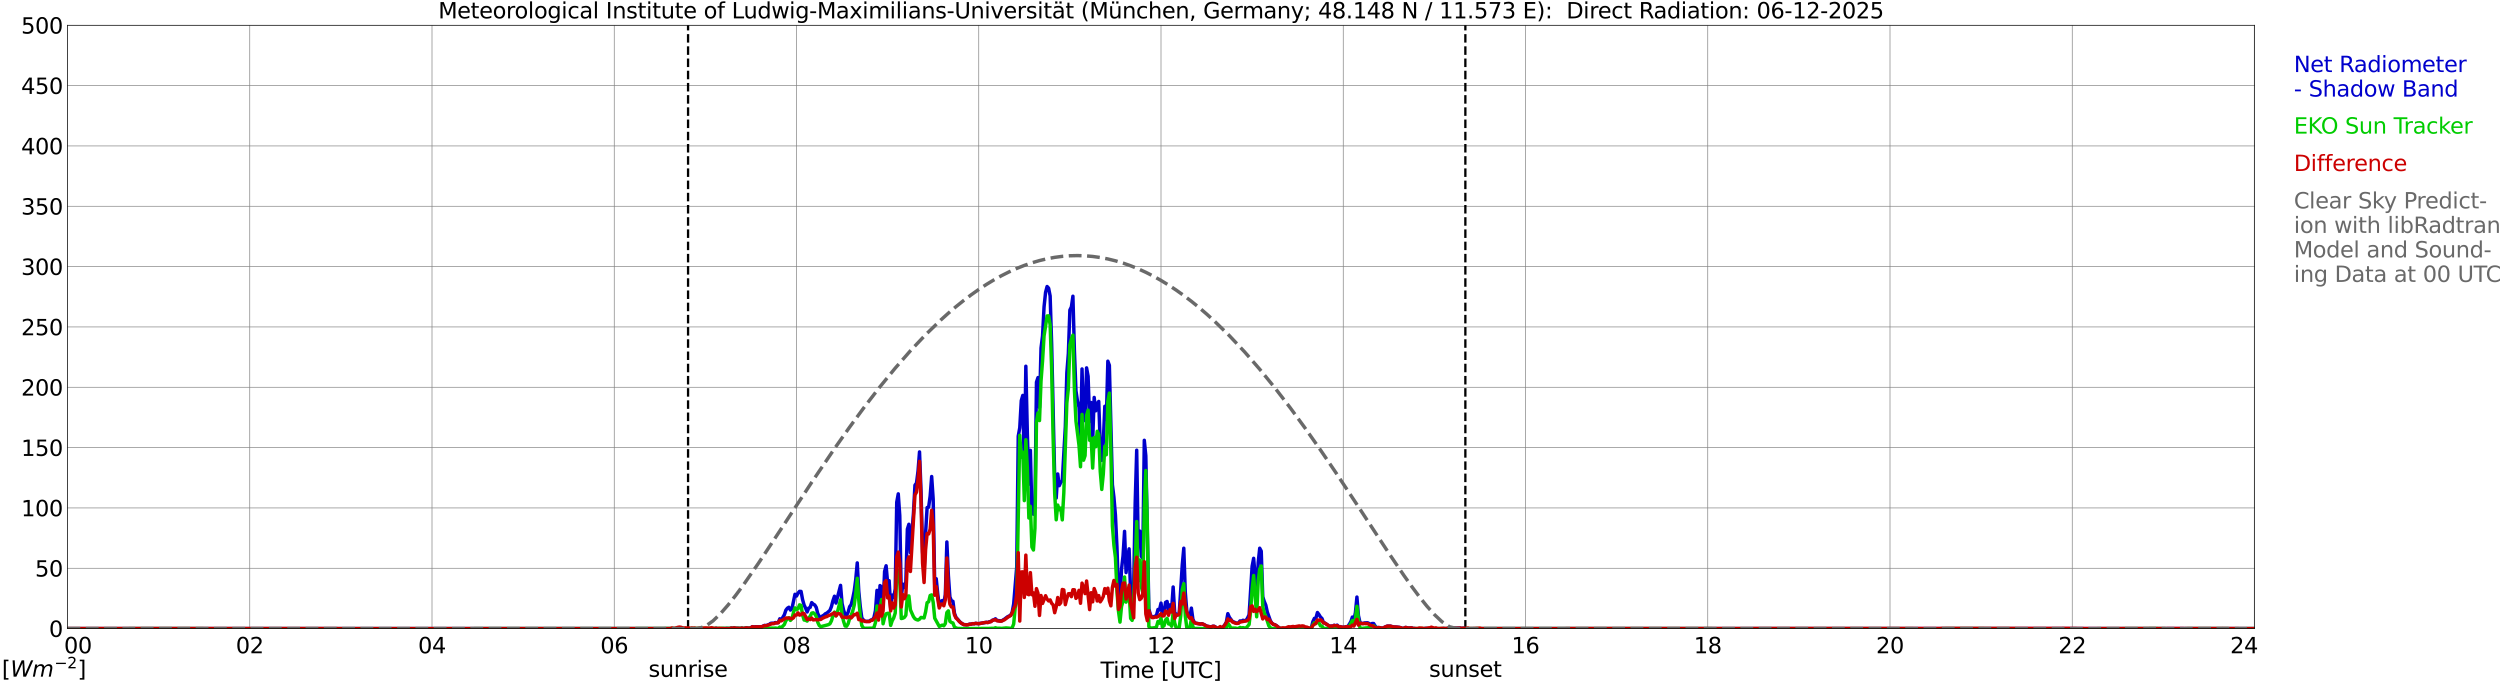
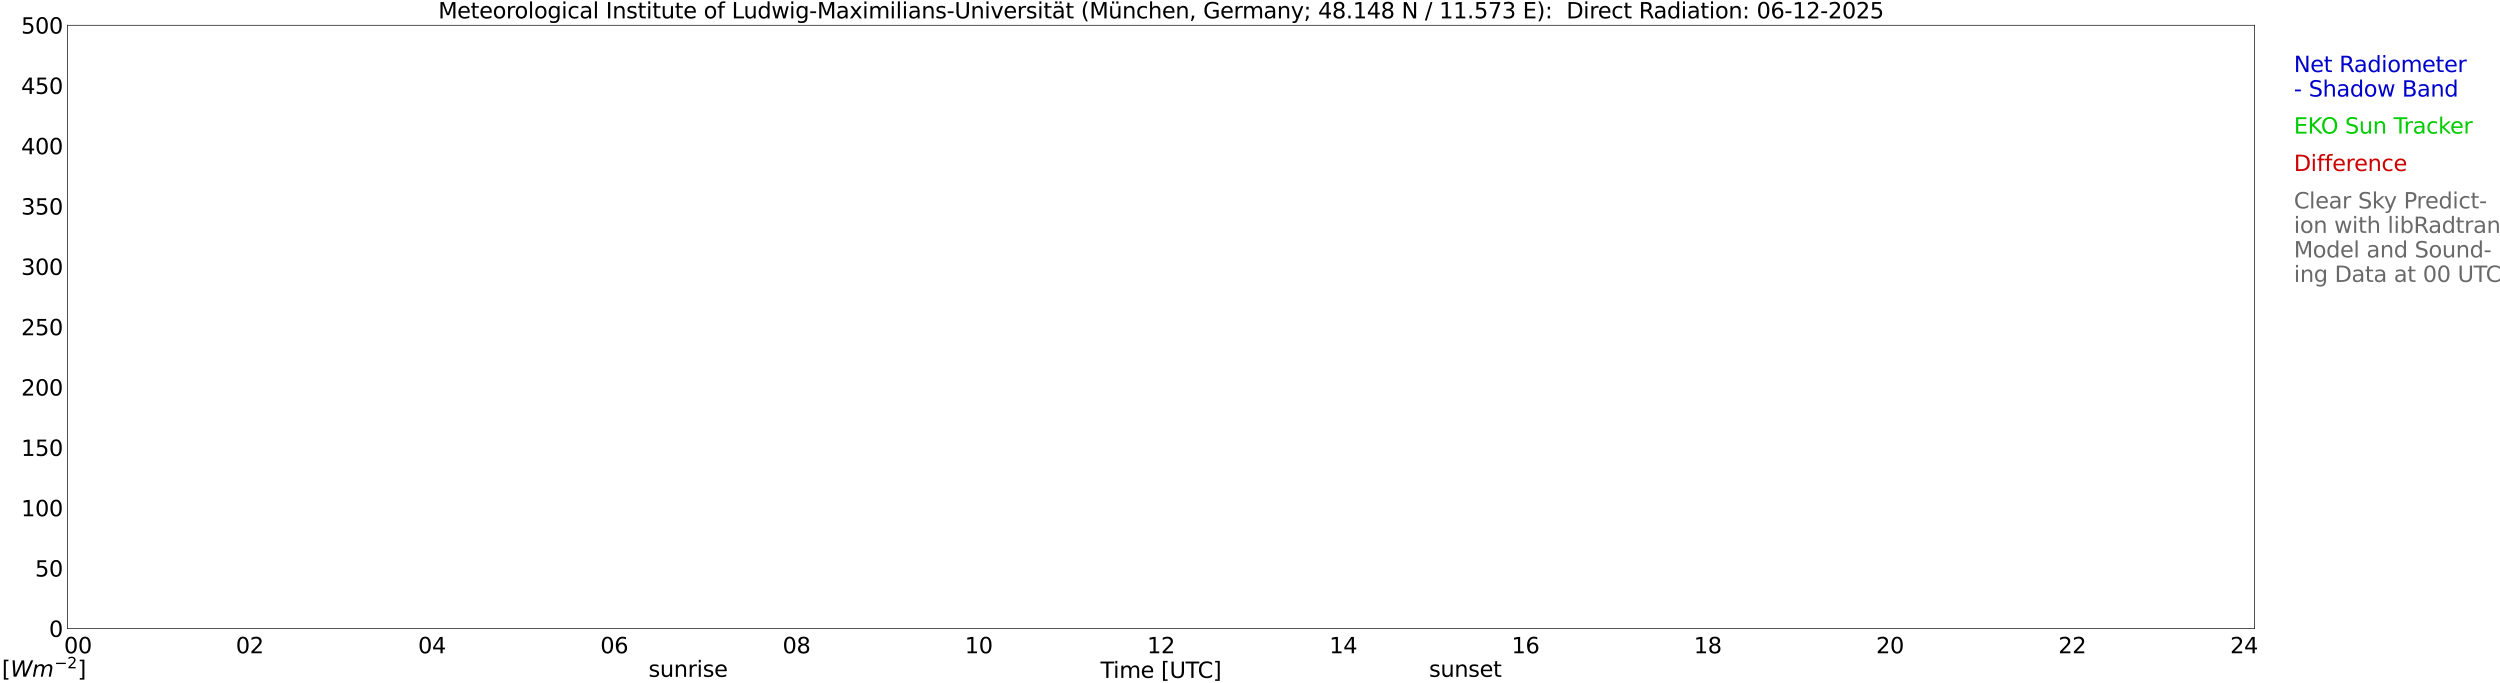
<svg xmlns="http://www.w3.org/2000/svg" xmlns:xlink="http://www.w3.org/1999/xlink" width="1085.4pt" height="296.64pt" viewBox="0 0 1085.4 296.64" version="1.1">
  <defs>
    <style type="text/css">*{stroke-linejoin: round; stroke-linecap: butt}</style>
  </defs>
  <g id="figure_1">
    <g id="patch_1">
      <path d="M 0 296.64  L 1085.4 296.64  L 1085.4 0  L 0 0  z " style="fill: #ffffff" />
    </g>
    <g id="axes_1">
      <g id="patch_2">
        <path d="M 29.306 272.909  L 978.814 272.909  L 978.814 10.976  L 29.306 10.976  z " style="fill: #ffffff" />
      </g>
      <g id="patch_3">
        <path d="M 979.473 272.909  L 978.814 272.909  L 978.814 10.976  L 979.473 10.976  z " clip-path="url(#pfc3aeddf7d)" style="fill: #d3d3d3; opacity: 0.25; stroke: #d3d3d3; stroke-linejoin: miter" />
      </g>
      <g id="matplotlib.axis_1">
        <g id="xtick_1">
          <g id="line2d_1">
            <path d="M 29.306 272.909  L 29.306 10.976  " clip-path="url(#pfc3aeddf7d)" style="fill: none; stroke: #808080; stroke-width: 0.3; stroke-linecap: square" />
          </g>
          <g id="line2d_2" />
          <g id="text_1">
            <g transform="translate(18.733 283.627) scale(0.095 -0.095)">
              <defs>
                <path id="DejaVuSans-20" transform="scale(0.016)" />
                <path id="DejaVuSans-30" d="M 2034 4250  Q 1547 4250 1301 3770  Q 1056 3291 1056 2328  Q 1056 1369 1301 889  Q 1547 409 2034 409  Q 2525 409 2770 889  Q 3016 1369 3016 2328  Q 3016 3291 2770 3770  Q 2525 4250 2034 4250  z M 2034 4750  Q 2819 4750 3233 4129  Q 3647 3509 3647 2328  Q 3647 1150 3233 529  Q 2819 -91 2034 -91  Q 1250 -91 836 529  Q 422 1150 422 2328  Q 422 3509 836 4129  Q 1250 4750 2034 4750  z " transform="scale(0.016)" />
              </defs>
              <use xlink:href="#DejaVuSans-20" />
              <use xlink:href="#DejaVuSans-20" transform="translate(31.787 0)" />
              <use xlink:href="#DejaVuSans-20" transform="translate(63.574 0)" />
              <use xlink:href="#DejaVuSans-30" transform="translate(95.361 0)" />
              <use xlink:href="#DejaVuSans-30" transform="translate(158.984 0)" />
            </g>
          </g>
        </g>
        <g id="xtick_2">
          <g id="line2d_3">
            <path d="M 108.431 272.909  L 108.431 10.976  " clip-path="url(#pfc3aeddf7d)" style="fill: none; stroke: #808080; stroke-width: 0.3; stroke-linecap: square" />
          </g>
          <g id="line2d_4" />
          <g id="text_2">
            <g transform="translate(102.387 283.627) scale(0.095 -0.095)">
              <defs>
                <path id="DejaVuSans-32" d="M 1228 531  L 3431 531  L 3431 0  L 469 0  L 469 531  Q 828 903 1448 1529  Q 2069 2156 2228 2338  Q 2531 2678 2651 2914  Q 2772 3150 2772 3378  Q 2772 3750 2511 3984  Q 2250 4219 1831 4219  Q 1534 4219 1204 4116  Q 875 4013 500 3803  L 500 4441  Q 881 4594 1212 4672  Q 1544 4750 1819 4750  Q 2544 4750 2975 4387  Q 3406 4025 3406 3419  Q 3406 3131 3298 2873  Q 3191 2616 2906 2266  Q 2828 2175 2409 1742  Q 1991 1309 1228 531  z " transform="scale(0.016)" />
              </defs>
              <use xlink:href="#DejaVuSans-30" />
              <use xlink:href="#DejaVuSans-32" transform="translate(63.623 0)" />
            </g>
          </g>
        </g>
        <g id="xtick_3">
          <g id="line2d_5">
            <path d="M 187.557 272.909  L 187.557 10.976  " clip-path="url(#pfc3aeddf7d)" style="fill: none; stroke: #808080; stroke-width: 0.3; stroke-linecap: square" />
          </g>
          <g id="line2d_6" />
          <g id="text_3">
            <g transform="translate(181.513 283.627) scale(0.095 -0.095)">
              <defs>
                <path id="DejaVuSans-34" d="M 2419 4116  L 825 1625  L 2419 1625  L 2419 4116  z M 2253 4666  L 3047 4666  L 3047 1625  L 3713 1625  L 3713 1100  L 3047 1100  L 3047 0  L 2419 0  L 2419 1100  L 313 1100  L 313 1709  L 2253 4666  z " transform="scale(0.016)" />
              </defs>
              <use xlink:href="#DejaVuSans-30" />
              <use xlink:href="#DejaVuSans-34" transform="translate(63.623 0)" />
            </g>
          </g>
        </g>
        <g id="xtick_4">
          <g id="line2d_7">
            <path d="M 266.683 272.909  L 266.683 10.976  " clip-path="url(#pfc3aeddf7d)" style="fill: none; stroke: #808080; stroke-width: 0.3; stroke-linecap: square" />
          </g>
          <g id="line2d_8" />
          <g id="text_4">
            <g transform="translate(260.638 283.627) scale(0.095 -0.095)">
              <defs>
                <path id="DejaVuSans-36" d="M 2113 2584  Q 1688 2584 1439 2293  Q 1191 2003 1191 1497  Q 1191 994 1439 701  Q 1688 409 2113 409  Q 2538 409 2786 701  Q 3034 994 3034 1497  Q 3034 2003 2786 2293  Q 2538 2584 2113 2584  z M 3366 4563  L 3366 3988  Q 3128 4100 2886 4159  Q 2644 4219 2406 4219  Q 1781 4219 1451 3797  Q 1122 3375 1075 2522  Q 1259 2794 1537 2939  Q 1816 3084 2150 3084  Q 2853 3084 3261 2657  Q 3669 2231 3669 1497  Q 3669 778 3244 343  Q 2819 -91 2113 -91  Q 1303 -91 875 529  Q 447 1150 447 2328  Q 447 3434 972 4092  Q 1497 4750 2381 4750  Q 2619 4750 2861 4703  Q 3103 4656 3366 4563  z " transform="scale(0.016)" />
              </defs>
              <use xlink:href="#DejaVuSans-30" />
              <use xlink:href="#DejaVuSans-36" transform="translate(63.623 0)" />
            </g>
          </g>
        </g>
        <g id="xtick_5">
          <g id="line2d_9">
            <path d="M 345.808 272.909  L 345.808 10.976  " clip-path="url(#pfc3aeddf7d)" style="fill: none; stroke: #808080; stroke-width: 0.3; stroke-linecap: square" />
          </g>
          <g id="line2d_10" />
          <g id="text_5">
            <g transform="translate(339.764 283.627) scale(0.095 -0.095)">
              <defs>
                <path id="DejaVuSans-38" d="M 2034 2216  Q 1584 2216 1326 1975  Q 1069 1734 1069 1313  Q 1069 891 1326 650  Q 1584 409 2034 409  Q 2484 409 2743 651  Q 3003 894 3003 1313  Q 3003 1734 2745 1975  Q 2488 2216 2034 2216  z M 1403 2484  Q 997 2584 770 2862  Q 544 3141 544 3541  Q 544 4100 942 4425  Q 1341 4750 2034 4750  Q 2731 4750 3128 4425  Q 3525 4100 3525 3541  Q 3525 3141 3298 2862  Q 3072 2584 2669 2484  Q 3125 2378 3379 2068  Q 3634 1759 3634 1313  Q 3634 634 3220 271  Q 2806 -91 2034 -91  Q 1263 -91 848 271  Q 434 634 434 1313  Q 434 1759 690 2068  Q 947 2378 1403 2484  z M 1172 3481  Q 1172 3119 1398 2916  Q 1625 2713 2034 2713  Q 2441 2713 2670 2916  Q 2900 3119 2900 3481  Q 2900 3844 2670 4047  Q 2441 4250 2034 4250  Q 1625 4250 1398 4047  Q 1172 3844 1172 3481  z " transform="scale(0.016)" />
              </defs>
              <use xlink:href="#DejaVuSans-30" />
              <use xlink:href="#DejaVuSans-38" transform="translate(63.623 0)" />
            </g>
          </g>
        </g>
        <g id="xtick_6">
          <g id="line2d_11">
            <path d="M 424.934 272.909  L 424.934 10.976  " clip-path="url(#pfc3aeddf7d)" style="fill: none; stroke: #808080; stroke-width: 0.3; stroke-linecap: square" />
          </g>
          <g id="line2d_12" />
          <g id="text_6">
            <g transform="translate(418.89 283.627) scale(0.095 -0.095)">
              <defs>
                <path id="DejaVuSans-31" d="M 794 531  L 1825 531  L 1825 4091  L 703 3866  L 703 4441  L 1819 4666  L 2450 4666  L 2450 531  L 3481 531  L 3481 0  L 794 0  L 794 531  z " transform="scale(0.016)" />
              </defs>
              <use xlink:href="#DejaVuSans-31" />
              <use xlink:href="#DejaVuSans-30" transform="translate(63.623 0)" />
            </g>
          </g>
        </g>
        <g id="xtick_7">
          <g id="line2d_13">
            <path d="M 504.06 272.909  L 504.06 10.976  " clip-path="url(#pfc3aeddf7d)" style="fill: none; stroke: #808080; stroke-width: 0.3; stroke-linecap: square" />
          </g>
          <g id="line2d_14" />
          <g id="text_7">
            <g transform="translate(498.015 283.627) scale(0.095 -0.095)">
              <use xlink:href="#DejaVuSans-31" />
              <use xlink:href="#DejaVuSans-32" transform="translate(63.623 0)" />
            </g>
          </g>
        </g>
        <g id="xtick_8">
          <g id="line2d_15">
            <path d="M 583.185 272.909  L 583.185 10.976  " clip-path="url(#pfc3aeddf7d)" style="fill: none; stroke: #808080; stroke-width: 0.3; stroke-linecap: square" />
          </g>
          <g id="line2d_16" />
          <g id="text_8">
            <g transform="translate(577.141 283.627) scale(0.095 -0.095)">
              <use xlink:href="#DejaVuSans-31" />
              <use xlink:href="#DejaVuSans-34" transform="translate(63.623 0)" />
            </g>
          </g>
        </g>
        <g id="xtick_9">
          <g id="line2d_17">
            <path d="M 662.311 272.909  L 662.311 10.976  " clip-path="url(#pfc3aeddf7d)" style="fill: none; stroke: #808080; stroke-width: 0.3; stroke-linecap: square" />
          </g>
          <g id="line2d_18" />
          <g id="text_9">
            <g transform="translate(656.267 283.627) scale(0.095 -0.095)">
              <use xlink:href="#DejaVuSans-31" />
              <use xlink:href="#DejaVuSans-36" transform="translate(63.623 0)" />
            </g>
          </g>
        </g>
        <g id="xtick_10">
          <g id="line2d_19">
            <path d="M 741.437 272.909  L 741.437 10.976  " clip-path="url(#pfc3aeddf7d)" style="fill: none; stroke: #808080; stroke-width: 0.3; stroke-linecap: square" />
          </g>
          <g id="line2d_20" />
          <g id="text_10">
            <g transform="translate(735.392 283.627) scale(0.095 -0.095)">
              <use xlink:href="#DejaVuSans-31" />
              <use xlink:href="#DejaVuSans-38" transform="translate(63.623 0)" />
            </g>
          </g>
        </g>
        <g id="xtick_11">
          <g id="line2d_21">
            <path d="M 820.562 272.909  L 820.562 10.976  " clip-path="url(#pfc3aeddf7d)" style="fill: none; stroke: #808080; stroke-width: 0.3; stroke-linecap: square" />
          </g>
          <g id="line2d_22" />
          <g id="text_11">
            <g transform="translate(814.518 283.627) scale(0.095 -0.095)">
              <use xlink:href="#DejaVuSans-32" />
              <use xlink:href="#DejaVuSans-30" transform="translate(63.623 0)" />
            </g>
          </g>
        </g>
        <g id="xtick_12">
          <g id="line2d_23">
            <path d="M 899.688 272.909  L 899.688 10.976  " clip-path="url(#pfc3aeddf7d)" style="fill: none; stroke: #808080; stroke-width: 0.3; stroke-linecap: square" />
          </g>
          <g id="line2d_24" />
          <g id="text_12">
            <g transform="translate(893.644 283.627) scale(0.095 -0.095)">
              <use xlink:href="#DejaVuSans-32" />
              <use xlink:href="#DejaVuSans-32" transform="translate(63.623 0)" />
            </g>
          </g>
        </g>
        <g id="xtick_13">
          <g id="line2d_25">
            <path d="M 978.814 272.909  L 978.814 10.976  " clip-path="url(#pfc3aeddf7d)" style="fill: none; stroke: #808080; stroke-width: 0.3; stroke-linecap: square" />
          </g>
          <g id="line2d_26" />
          <g id="text_13">
            <g transform="translate(968.241 283.627) scale(0.095 -0.095)">
              <use xlink:href="#DejaVuSans-32" />
              <use xlink:href="#DejaVuSans-34" transform="translate(63.623 0)" />
              <use xlink:href="#DejaVuSans-20" transform="translate(127.246 0)" />
              <use xlink:href="#DejaVuSans-20" transform="translate(159.033 0)" />
              <use xlink:href="#DejaVuSans-20" transform="translate(190.82 0)" />
            </g>
          </g>
        </g>
        <g id="text_14">
          <g transform="translate(477.806 294.322) scale(0.095 -0.095)">
            <defs>
              <path id="DejaVuSans-54" d="M -19 4666  L 3928 4666  L 3928 4134  L 2272 4134  L 2272 0  L 1638 0  L 1638 4134  L -19 4134  L -19 4666  z " transform="scale(0.016)" />
              <path id="DejaVuSans-69" d="M 603 3500  L 1178 3500  L 1178 0  L 603 0  L 603 3500  z M 603 4863  L 1178 4863  L 1178 4134  L 603 4134  L 603 4863  z " transform="scale(0.016)" />
              <path id="DejaVuSans-6d" d="M 3328 2828  Q 3544 3216 3844 3400  Q 4144 3584 4550 3584  Q 5097 3584 5394 3201  Q 5691 2819 5691 2113  L 5691 0  L 5113 0  L 5113 2094  Q 5113 2597 4934 2840  Q 4756 3084 4391 3084  Q 3944 3084 3684 2787  Q 3425 2491 3425 1978  L 3425 0  L 2847 0  L 2847 2094  Q 2847 2600 2669 2842  Q 2491 3084 2119 3084  Q 1678 3084 1418 2786  Q 1159 2488 1159 1978  L 1159 0  L 581 0  L 581 3500  L 1159 3500  L 1159 2956  Q 1356 3278 1631 3431  Q 1906 3584 2284 3584  Q 2666 3584 2933 3390  Q 3200 3197 3328 2828  z " transform="scale(0.016)" />
              <path id="DejaVuSans-65" d="M 3597 1894  L 3597 1613  L 953 1613  Q 991 1019 1311 708  Q 1631 397 2203 397  Q 2534 397 2845 478  Q 3156 559 3463 722  L 3463 178  Q 3153 47 2828 -22  Q 2503 -91 2169 -91  Q 1331 -91 842 396  Q 353 884 353 1716  Q 353 2575 817 3079  Q 1281 3584 2069 3584  Q 2775 3584 3186 3129  Q 3597 2675 3597 1894  z M 3022 2063  Q 3016 2534 2758 2815  Q 2500 3097 2075 3097  Q 1594 3097 1305 2825  Q 1016 2553 972 2059  L 3022 2063  z " transform="scale(0.016)" />
              <path id="DejaVuSans-5b" d="M 550 4863  L 1875 4863  L 1875 4416  L 1125 4416  L 1125 -397  L 1875 -397  L 1875 -844  L 550 -844  L 550 4863  z " transform="scale(0.016)" />
              <path id="DejaVuSans-55" d="M 556 4666  L 1191 4666  L 1191 1831  Q 1191 1081 1462 751  Q 1734 422 2344 422  Q 2950 422 3222 751  Q 3494 1081 3494 1831  L 3494 4666  L 4128 4666  L 4128 1753  Q 4128 841 3676 375  Q 3225 -91 2344 -91  Q 1459 -91 1007 375  Q 556 841 556 1753  L 556 4666  z " transform="scale(0.016)" />
              <path id="DejaVuSans-43" d="M 4122 4306  L 4122 3641  Q 3803 3938 3442 4084  Q 3081 4231 2675 4231  Q 1875 4231 1450 3742  Q 1025 3253 1025 2328  Q 1025 1406 1450 917  Q 1875 428 2675 428  Q 3081 428 3442 575  Q 3803 722 4122 1019  L 4122 359  Q 3791 134 3420 21  Q 3050 -91 2638 -91  Q 1578 -91 968 557  Q 359 1206 359 2328  Q 359 3453 968 4101  Q 1578 4750 2638 4750  Q 3056 4750 3426 4639  Q 3797 4528 4122 4306  z " transform="scale(0.016)" />
              <path id="DejaVuSans-5d" d="M 1947 4863  L 1947 -844  L 622 -844  L 622 -397  L 1369 -397  L 1369 4416  L 622 4416  L 622 4863  L 1947 4863  z " transform="scale(0.016)" />
            </defs>
            <use xlink:href="#DejaVuSans-54" />
            <use xlink:href="#DejaVuSans-69" transform="translate(57.959 0)" />
            <use xlink:href="#DejaVuSans-6d" transform="translate(85.742 0)" />
            <use xlink:href="#DejaVuSans-65" transform="translate(183.154 0)" />
            <use xlink:href="#DejaVuSans-20" transform="translate(244.678 0)" />
            <use xlink:href="#DejaVuSans-5b" transform="translate(276.465 0)" />
            <use xlink:href="#DejaVuSans-55" transform="translate(315.479 0)" />
            <use xlink:href="#DejaVuSans-54" transform="translate(388.672 0)" />
            <use xlink:href="#DejaVuSans-43" transform="translate(443.881 0)" />
            <use xlink:href="#DejaVuSans-5d" transform="translate(513.705 0)" />
          </g>
        </g>
      </g>
      <g id="matplotlib.axis_2">
        <g id="ytick_1">
          <g id="line2d_27">
            <path d="M 29.306 272.909  L 978.814 272.909  " clip-path="url(#pfc3aeddf7d)" style="fill: none; stroke: #808080; stroke-width: 0.3; stroke-linecap: square" />
          </g>
          <g id="line2d_28" />
          <g id="text_15">
            <g transform="translate(21.261 276.518) scale(0.095 -0.095)">
              <use xlink:href="#DejaVuSans-30" />
            </g>
          </g>
        </g>
        <g id="ytick_2">
          <g id="line2d_29">
            <path d="M 29.306 246.715  L 978.814 246.715  " clip-path="url(#pfc3aeddf7d)" style="fill: none; stroke: #808080; stroke-width: 0.3; stroke-linecap: square" />
          </g>
          <g id="line2d_30" />
          <g id="text_16">
            <g transform="translate(15.217 250.325) scale(0.095 -0.095)">
              <defs>
                <path id="DejaVuSans-35" d="M 691 4666  L 3169 4666  L 3169 4134  L 1269 4134  L 1269 2991  Q 1406 3038 1543 3061  Q 1681 3084 1819 3084  Q 2600 3084 3056 2656  Q 3513 2228 3513 1497  Q 3513 744 3044 326  Q 2575 -91 1722 -91  Q 1428 -91 1123 -41  Q 819 9 494 109  L 494 744  Q 775 591 1075 516  Q 1375 441 1709 441  Q 2250 441 2565 725  Q 2881 1009 2881 1497  Q 2881 1984 2565 2268  Q 2250 2553 1709 2553  Q 1456 2553 1204 2497  Q 953 2441 691 2322  L 691 4666  z " transform="scale(0.016)" />
              </defs>
              <use xlink:href="#DejaVuSans-35" />
              <use xlink:href="#DejaVuSans-30" transform="translate(63.623 0)" />
            </g>
          </g>
        </g>
        <g id="ytick_3">
          <g id="line2d_31">
            <path d="M 29.306 220.522  L 978.814 220.522  " clip-path="url(#pfc3aeddf7d)" style="fill: none; stroke: #808080; stroke-width: 0.3; stroke-linecap: square" />
          </g>
          <g id="line2d_32" />
          <g id="text_17">
            <g transform="translate(9.173 224.131) scale(0.095 -0.095)">
              <use xlink:href="#DejaVuSans-31" />
              <use xlink:href="#DejaVuSans-30" transform="translate(63.623 0)" />
              <use xlink:href="#DejaVuSans-30" transform="translate(127.246 0)" />
            </g>
          </g>
        </g>
        <g id="ytick_4">
          <g id="line2d_33">
            <path d="M 29.306 194.329  L 978.814 194.329  " clip-path="url(#pfc3aeddf7d)" style="fill: none; stroke: #808080; stroke-width: 0.3; stroke-linecap: square" />
          </g>
          <g id="line2d_34" />
          <g id="text_18">
            <g transform="translate(9.173 197.938) scale(0.095 -0.095)">
              <use xlink:href="#DejaVuSans-31" />
              <use xlink:href="#DejaVuSans-35" transform="translate(63.623 0)" />
              <use xlink:href="#DejaVuSans-30" transform="translate(127.246 0)" />
            </g>
          </g>
        </g>
        <g id="ytick_5">
          <g id="line2d_35">
            <path d="M 29.306 168.136  L 978.814 168.136  " clip-path="url(#pfc3aeddf7d)" style="fill: none; stroke: #808080; stroke-width: 0.3; stroke-linecap: square" />
          </g>
          <g id="line2d_36" />
          <g id="text_19">
            <g transform="translate(9.173 171.745) scale(0.095 -0.095)">
              <use xlink:href="#DejaVuSans-32" />
              <use xlink:href="#DejaVuSans-30" transform="translate(63.623 0)" />
              <use xlink:href="#DejaVuSans-30" transform="translate(127.246 0)" />
            </g>
          </g>
        </g>
        <g id="ytick_6">
          <g id="line2d_37">
            <path d="M 29.306 141.942  L 978.814 141.942  " clip-path="url(#pfc3aeddf7d)" style="fill: none; stroke: #808080; stroke-width: 0.3; stroke-linecap: square" />
          </g>
          <g id="line2d_38" />
          <g id="text_20">
            <g transform="translate(9.173 145.551) scale(0.095 -0.095)">
              <use xlink:href="#DejaVuSans-32" />
              <use xlink:href="#DejaVuSans-35" transform="translate(63.623 0)" />
              <use xlink:href="#DejaVuSans-30" transform="translate(127.246 0)" />
            </g>
          </g>
        </g>
        <g id="ytick_7">
          <g id="line2d_39">
            <path d="M 29.306 115.749  L 978.814 115.749  " clip-path="url(#pfc3aeddf7d)" style="fill: none; stroke: #808080; stroke-width: 0.3; stroke-linecap: square" />
          </g>
          <g id="line2d_40" />
          <g id="text_21">
            <g transform="translate(9.173 119.358) scale(0.095 -0.095)">
              <defs>
                <path id="DejaVuSans-33" d="M 2597 2516  Q 3050 2419 3304 2112  Q 3559 1806 3559 1356  Q 3559 666 3084 287  Q 2609 -91 1734 -91  Q 1441 -91 1130 -33  Q 819 25 488 141  L 488 750  Q 750 597 1062 519  Q 1375 441 1716 441  Q 2309 441 2620 675  Q 2931 909 2931 1356  Q 2931 1769 2642 2001  Q 2353 2234 1838 2234  L 1294 2234  L 1294 2753  L 1863 2753  Q 2328 2753 2575 2939  Q 2822 3125 2822 3475  Q 2822 3834 2567 4026  Q 2313 4219 1838 4219  Q 1578 4219 1281 4162  Q 984 4106 628 3988  L 628 4550  Q 988 4650 1302 4700  Q 1616 4750 1894 4750  Q 2613 4750 3031 4423  Q 3450 4097 3450 3541  Q 3450 3153 3228 2886  Q 3006 2619 2597 2516  z " transform="scale(0.016)" />
              </defs>
              <use xlink:href="#DejaVuSans-33" />
              <use xlink:href="#DejaVuSans-30" transform="translate(63.623 0)" />
              <use xlink:href="#DejaVuSans-30" transform="translate(127.246 0)" />
            </g>
          </g>
        </g>
        <g id="ytick_8">
          <g id="line2d_41">
            <path d="M 29.306 89.556  L 978.814 89.556  " clip-path="url(#pfc3aeddf7d)" style="fill: none; stroke: #808080; stroke-width: 0.3; stroke-linecap: square" />
          </g>
          <g id="line2d_42" />
          <g id="text_22">
            <g transform="translate(9.173 93.165) scale(0.095 -0.095)">
              <use xlink:href="#DejaVuSans-33" />
              <use xlink:href="#DejaVuSans-35" transform="translate(63.623 0)" />
              <use xlink:href="#DejaVuSans-30" transform="translate(127.246 0)" />
            </g>
          </g>
        </g>
        <g id="ytick_9">
          <g id="line2d_43">
            <path d="M 29.306 63.362  L 978.814 63.362  " clip-path="url(#pfc3aeddf7d)" style="fill: none; stroke: #808080; stroke-width: 0.3; stroke-linecap: square" />
          </g>
          <g id="line2d_44" />
          <g id="text_23">
            <g transform="translate(9.173 66.972) scale(0.095 -0.095)">
              <use xlink:href="#DejaVuSans-34" />
              <use xlink:href="#DejaVuSans-30" transform="translate(63.623 0)" />
              <use xlink:href="#DejaVuSans-30" transform="translate(127.246 0)" />
            </g>
          </g>
        </g>
        <g id="ytick_10">
          <g id="line2d_45">
            <path d="M 29.306 37.169  L 978.814 37.169  " clip-path="url(#pfc3aeddf7d)" style="fill: none; stroke: #808080; stroke-width: 0.3; stroke-linecap: square" />
          </g>
          <g id="line2d_46" />
          <g id="text_24">
            <g transform="translate(9.173 40.778) scale(0.095 -0.095)">
              <use xlink:href="#DejaVuSans-34" />
              <use xlink:href="#DejaVuSans-35" transform="translate(63.623 0)" />
              <use xlink:href="#DejaVuSans-30" transform="translate(127.246 0)" />
            </g>
          </g>
        </g>
        <g id="ytick_11">
          <g id="line2d_47">
            <path d="M 29.306 10.976  L 978.814 10.976  " clip-path="url(#pfc3aeddf7d)" style="fill: none; stroke: #808080; stroke-width: 0.3; stroke-linecap: square" />
          </g>
          <g id="line2d_48" />
          <g id="text_25">
            <g transform="translate(9.173 14.585) scale(0.095 -0.095)">
              <use xlink:href="#DejaVuSans-35" />
              <use xlink:href="#DejaVuSans-30" transform="translate(63.623 0)" />
              <use xlink:href="#DejaVuSans-30" transform="translate(127.246 0)" />
            </g>
          </g>
        </g>
      </g>
      <g id="line2d_49">
        <path d="M 298.729 272.909  L 298.729 10.976  " clip-path="url(#pfc3aeddf7d)" style="fill: none; stroke-dasharray: 3.7,1.6; stroke-dashoffset: 0; stroke: #000000" />
      </g>
      <g id="line2d_50">
        <path d="M 636.2 272.909  L 636.2 10.976  " clip-path="url(#pfc3aeddf7d)" style="fill: none; stroke-dasharray: 3.7,1.6; stroke-dashoffset: 0; stroke: #000000" />
      </g>
      <g id="line2d_51">
        <path d="M 29.306 272.909  L 291.08 272.909  L 291.739 273.202  L 292.399 272.867  L 295.036 273.574  L 295.696 273.469  L 296.355 273.234  L 297.014 273.124  L 297.674 273.249  L 298.333 273.097  L 298.992 273.192  L 299.652 273.019  L 300.311 273.181  L 300.971 273.087  L 301.63 273.145  L 302.949 272.862  L 304.267 273.218  L 304.927 273.097  L 306.246 273.186  L 308.224 273.087  L 308.883 273.291  L 310.861 272.762  L 312.18 273.04  L 314.158 272.893  L 314.818 272.93  L 315.477 272.815  L 316.796 272.898  L 317.455 272.678  L 318.114 272.746  L 318.774 272.594  L 319.433 272.752  L 320.752 272.788  L 321.411 272.862  L 322.071 272.663  L 322.73 272.904  L 324.049 272.589  L 325.368 272.752  L 326.027 272.505  L 326.686 272.076  L 327.346 272.223  L 328.005 272.107  L 330.643 272.149  L 331.961 271.515  L 332.621 271.604  L 333.94 271.117  L 334.599 270.64  L 335.258 270.546  L 335.918 270.62  L 336.577 270.274  L 337.236 270.384  L 337.896 270.3  L 338.555 268.65  L 339.215 269.147  L 340.533 266.9  L 341.193 264.909  L 341.852 264.061  L 342.512 263.647  L 343.171 264.867  L 343.83 264.27  L 345.149 258.021  L 345.808 258.785  L 346.468 257.512  L 347.127 256.742  L 347.787 256.774  L 348.446 260.315  L 349.105 262.678  L 349.765 264.04  L 350.424 265.69  L 351.083 264.035  L 351.743 263.699  L 352.402 261.63  L 353.062 262.28  L 353.721 262.646  L 354.38 263.715  L 355.04 266.392  L 355.699 267.644  L 356.359 268.1  L 357.018 267.476  L 357.677 267.089  L 358.337 266.47  L 358.996 266.167  L 360.315 265.004  L 360.974 263.364  L 361.634 260.787  L 362.293 258.859  L 362.952 261.824  L 364.93 254.149  L 365.59 261.997  L 366.249 264.873  L 366.909 266.842  L 367.568 267.172  L 368.227 265.774  L 368.887 263.385  L 369.546 262.531  L 370.206 259.906  L 370.865 256.643  L 371.524 251.598  L 372.184 244.39  L 372.843 256.706  L 373.502 263.458  L 374.162 268.283  L 374.821 269.126  L 375.481 269.692  L 376.14 269.797  L 377.459 269.687  L 378.118 269.174  L 378.777 269.095  L 379.437 268.074  L 380.096 265.077  L 380.756 256.318  L 381.415 263.825  L 382.074 254.233  L 382.734 254.867  L 383.393 263.128  L 384.053 248.088  L 384.712 245.642  L 385.371 252.96  L 386.031 252.117  L 386.69 263.851  L 387.349 258.366  L 388.009 259.377  L 388.668 255.784  L 389.328 218.034  L 389.987 214.414  L 390.646 223.891  L 391.306 259.152  L 391.965 253.641  L 392.624 255.087  L 393.284 252.583  L 393.943 229.742  L 394.603 227.621  L 395.262 239.952  L 396.581 222.822  L 397.24 210.626  L 397.899 209.772  L 398.559 204.633  L 399.218 196.204  L 399.878 213.261  L 400.537 239.617  L 401.196 248.287  L 401.856 231.392  L 402.515 220.365  L 403.175 220.192  L 403.834 215.383  L 404.493 206.891  L 405.153 216.74  L 405.812 253.892  L 406.471 251.263  L 407.131 257.9  L 407.79 263.013  L 408.45 261.096  L 409.109 260.745  L 409.768 261.782  L 410.428 258.204  L 411.087 235.3  L 411.746 249.822  L 412.406 259.184  L 413.065 260.828  L 413.725 261.08  L 414.384 266.235  L 415.043 268.032  L 417.022 270.3  L 418.34 271.149  L 419.659 271.259  L 420.318 271.191  L 420.978 270.986  L 421.637 270.939  L 422.297 270.756  L 422.956 270.798  L 423.615 270.62  L 424.275 270.756  L 424.934 270.761  L 428.231 270.185  L 428.89 270.253  L 429.55 269.944  L 430.209 269.818  L 430.869 269.278  L 431.528 269.074  L 432.187 268.66  L 432.847 269.373  L 434.825 269.587  L 436.144 268.77  L 437.462 267.764  L 438.781 267.12  L 439.44 265.821  L 440.1 262.185  L 441.419 246.124  L 442.078 189.373  L 442.737 185.727  L 443.397 173.945  L 444.056 171.672  L 444.716 203.832  L 445.375 159.01  L 446.034 188.121  L 446.694 210.192  L 447.353 195.534  L 448.012 222.796  L 448.672 223.262  L 449.331 219.689  L 449.991 165.925  L 450.65 163.934  L 451.309 176.879  L 451.969 151.105  L 452.628 145.856  L 453.287 133.225  L 453.947 126.913  L 454.606 124.398  L 455.266 125.116  L 455.925 128.51  L 456.584 149.434  L 457.903 207.41  L 458.563 216.237  L 459.222 205.786  L 459.881 210.857  L 460.541 209.411  L 461.2 208.73  L 462.519 185.345  L 463.178 161.881  L 463.838 153.478  L 464.497 134.608  L 465.156 133.267  L 465.816 128.61  L 466.475 152.613  L 467.134 169.665  L 467.794 174.108  L 468.453 176.706  L 469.113 191.652  L 469.772 160.189  L 470.431 182.034  L 471.091 182.636  L 471.75 159.722  L 472.409 163.384  L 473.069 182.914  L 473.728 174.762  L 474.388 191.589  L 475.047 172.557  L 475.706 178.361  L 476.366 175.255  L 477.025 174.286  L 477.685 193.108  L 478.344 199.882  L 479.003 191.94  L 479.663 176.392  L 480.322 182.06  L 480.981 156.815  L 481.641 158.606  L 482.96 210.469  L 483.619 215.875  L 484.278 223.665  L 484.938 237.616  L 485.597 257.114  L 486.256 260.54  L 486.916 247.197  L 487.575 241.335  L 488.235 230.696  L 488.894 248.586  L 489.553 242.1  L 490.213 238.297  L 490.872 257.711  L 491.532 261.19  L 492.191 254.725  L 492.85 218.416  L 493.51 195.46  L 494.169 236.615  L 494.828 230.565  L 495.488 241.493  L 496.147 242.425  L 496.807 191.165  L 497.466 197.907  L 498.785 264.302  L 499.444 266.895  L 500.103 267.885  L 500.763 267.817  L 502.082 267.256  L 502.741 264.616  L 503.4 264.836  L 504.06 261.86  L 504.719 266.664  L 505.379 266.119  L 506.038 261.52  L 506.697 261.132  L 507.357 265.119  L 508.016 262.604  L 508.675 264.695  L 509.335 254.856  L 509.994 266.004  L 510.654 266.664  L 511.313 266.926  L 511.972 266.193  L 513.291 245.259  L 513.95 238.014  L 514.61 257.229  L 515.269 265.438  L 515.929 267.424  L 516.588 268.032  L 517.247 264.024  L 517.907 268.87  L 518.566 270.263  L 519.226 270.572  L 521.204 270.913  L 521.863 270.777  L 523.182 271.405  L 523.841 271.803  L 525.819 272.202  L 526.479 271.903  L 527.138 271.908  L 527.797 272.275  L 528.457 272.951  L 529.116 273.249  L 529.776 273.7  L 530.435 273.286  L 531.094 272.113  L 531.754 271.28  L 532.413 270.169  L 533.073 266.429  L 533.732 267.99  L 535.051 269.771  L 537.029 270.62  L 537.688 270.483  L 538.348 269.582  L 539.007 269.661  L 539.666 269.299  L 540.326 269.446  L 540.985 269.373  L 541.644 268.304  L 542.304 266.911  L 543.623 245.862  L 544.282 242.399  L 544.941 250.121  L 545.601 260.409  L 546.26 244.206  L 546.919 238.014  L 547.579 239.282  L 548.238 259.115  L 548.898 261.138  L 549.557 262.741  L 550.216 265.732  L 551.535 269.472  L 552.195 270.541  L 552.854 271.054  L 553.513 271.238  L 554.173 271.641  L 555.491 272.657  L 556.151 273.045  L 556.81 273.202  L 558.129 273.134  L 559.448 273.684  L 560.107 273.611  L 560.766 273.763  L 561.426 273.799  L 562.085 273.663  L 563.404 274.019  L 564.063 274.035  L 564.723 273.894  L 565.382 274.046  L 566.042 273.951  L 566.701 273.574  L 567.36 273.522  L 569.338 272.516  L 569.998 269.891  L 570.657 268.472  L 571.317 268.367  L 571.976 265.931  L 572.635 266.816  L 573.295 267.895  L 573.954 268.529  L 574.613 270.337  L 575.273 270.541  L 577.251 271.908  L 577.91 271.809  L 578.57 271.856  L 579.229 271.468  L 579.889 271.678  L 580.548 271.411  L 581.207 272.097  L 581.867 272.055  L 582.526 272.301  L 583.845 272.285  L 584.504 272.06  L 585.164 272.086  L 586.482 269.912  L 587.142 267.911  L 587.801 269.231  L 588.46 266.015  L 589.12 259.22  L 589.779 267.298  L 590.439 270.211  L 591.098 270.635  L 591.757 270.682  L 592.417 270.457  L 593.736 270.373  L 595.054 271.033  L 595.714 270.693  L 596.373 270.703  L 597.032 271.809  L 597.692 272.521  L 598.351 272.443  L 599.011 272.495  L 599.67 272.668  L 600.329 272.72  L 601.648 272.081  L 602.307 271.845  L 603.626 271.835  L 604.945 272.191  L 606.264 272.238  L 607.582 272.39  L 608.242 272.553  L 608.901 272.851  L 609.561 272.731  L 610.22 272.395  L 611.539 272.678  L 612.858 272.589  L 613.517 272.846  L 614.176 272.862  L 614.836 273.024  L 615.495 272.951  L 616.154 273.171  L 617.473 273.108  L 618.792 272.835  L 619.451 272.794  L 620.111 273.207  L 620.77 273.234  L 621.429 273.516  L 622.748 273.066  L 623.408 273.223  L 624.067 272.961  L 624.726 272.935  L 626.045 273.045  L 626.705 272.841  L 628.023 272.966  L 628.683 272.757  L 629.342 273.134  L 630.661 272.966  L 631.32 272.746  L 632.639 272.731  L 633.958 272.668  L 634.617 272.825  L 635.276 272.715  L 636.595 272.982  L 637.255 273.186  L 637.914 272.966  L 639.233 272.909  L 641.211 272.951  L 641.87 272.961  L 642.53 273.124  L 643.189 272.909  L 978.154 272.909  L 978.154 272.909  " clip-path="url(#pfc3aeddf7d)" style="fill: none; stroke: #0000cc; stroke-width: 1.5; stroke-linecap: square" />
      </g>
      <g id="line2d_52">
        <path d="M 28.646 272.936  L 40.515 272.939  L 47.109 272.946  L 58.978 272.917  L 87.991 272.923  L 91.288 272.931  L 104.475 272.932  L 107.772 272.944  L 117.003 272.944  L 269.98 272.911  L 333.94 272.76  L 335.258 272.695  L 335.918 272.749  L 336.577 272.684  L 337.896 272.84  L 338.555 272.227  L 339.215 272.498  L 340.533 271.133  L 341.193 269.504  L 341.852 268.692  L 342.512 268.224  L 343.171 269.351  L 343.83 268.576  L 344.49 265.971  L 345.149 263.92  L 345.808 264.654  L 346.468 264.351  L 347.127 262.59  L 347.787 262.832  L 348.446 267.022  L 349.105 269.181  L 349.765 269.287  L 350.424 269.648  L 351.083 268.211  L 351.743 267.612  L 352.402 266.198  L 353.062 266.048  L 353.721 266.52  L 354.38 267.624  L 355.04 270.175  L 355.699 271.589  L 356.359 272.069  L 358.996 271.384  L 359.655 271.186  L 360.315 270.832  L 360.974 269.547  L 361.634 267.446  L 362.293 265.74  L 362.952 267.356  L 363.612 265.613  L 364.93 260.385  L 365.59 266.963  L 366.249 269.787  L 366.909 271.778  L 367.568 271.866  L 368.227 270.782  L 368.887 268.511  L 369.546 267.16  L 370.206 265.336  L 370.865 262.749  L 371.524 257.67  L 372.184 251.074  L 372.843 260.585  L 373.502 267.493  L 374.162 271.577  L 374.821 272.594  L 375.481 272.796  L 376.799 272.753  L 378.777 272.742  L 379.437 272.405  L 380.096 270.286  L 380.756 263.074  L 381.415 267.516  L 382.074 264.276  L 382.734 260.299  L 383.393 270.813  L 384.053 268.107  L 384.712 266.487  L 385.371 266.286  L 386.031 266.237  L 386.69 271.534  L 387.349 269.508  L 388.009 268.294  L 388.668 266.172  L 389.328 249.107  L 389.987 247.628  L 390.646 252.208  L 391.306 268.542  L 391.965 268.406  L 392.624 268.066  L 393.284 267.093  L 393.943 258.852  L 394.603 258.74  L 395.262 264.754  L 396.581 267.733  L 397.24 268.636  L 397.899 269.006  L 398.559 269.192  L 399.218 268.82  L 399.878 268.06  L 401.196 268.295  L 401.856 265.675  L 402.515 261.646  L 403.175 261.28  L 403.834 258.544  L 404.493 258.276  L 405.153 261.46  L 405.812 268.377  L 407.79 271.966  L 409.109 271.397  L 409.768 271.695  L 410.428 270.716  L 411.087 265.938  L 411.746 265.218  L 412.406 269.757  L 413.065 270.245  L 413.725 270.478  L 414.384 272.221  L 415.043 272.596  L 415.703 272.833  L 417.681 272.897  L 428.89 272.856  L 430.209 272.808  L 431.528 272.803  L 432.187 272.545  L 432.847 272.777  L 434.165 272.773  L 434.825 272.826  L 436.803 272.62  L 438.122 272.727  L 438.781 272.791  L 439.44 272.598  L 440.1 270.889  L 440.759 263.832  L 441.419 261.088  L 442.737 188.999  L 443.397 198.523  L 444.056 196.303  L 444.716 217.345  L 445.375 190.905  L 446.034 203.101  L 446.694 224.898  L 447.353 219.831  L 448.012 237.497  L 448.672 238.791  L 449.331 229.38  L 449.991 183.279  L 450.65 179.276  L 451.309 182.593  L 451.969 165.469  L 452.628 156.779  L 453.287 145.848  L 454.606 137.179  L 455.266 137.121  L 455.925 140.965  L 456.584 160.398  L 457.244 190.815  L 457.903 214.307  L 458.563 225.668  L 459.222 219.28  L 459.881 221.306  L 460.541 220.597  L 461.2 225.706  L 461.859 214.09  L 463.178 174.959  L 463.838 168.594  L 464.497 149.79  L 465.156 147.128  L 465.816 145.492  L 466.475 169.453  L 467.134 182.787  L 468.453 193.309  L 469.113 202.644  L 469.772 179.926  L 470.431 199.797  L 471.091 197.831  L 471.75 180.378  L 472.409 178.069  L 473.069 191.162  L 473.728 190.337  L 474.388 203.203  L 475.047 189.931  L 475.706 193.97  L 476.366 187.245  L 477.025 188.621  L 477.685 204.725  L 478.344 212.497  L 479.003 205.906  L 479.663 193.75  L 480.322 197.434  L 480.981 174.354  L 481.641 170.666  L 482.3 195.935  L 482.96 228.394  L 483.619 236.772  L 484.278 242.053  L 484.938 256.74  L 485.597 265.402  L 486.256 270.088  L 486.916 263.336  L 487.575 261.031  L 488.235 250.502  L 488.894 261.419  L 489.553 257.05  L 490.213 257.161  L 490.872 268.499  L 491.532 269.335  L 492.191 259.401  L 492.85 244.822  L 493.51 226.427  L 494.169 252.156  L 494.828 243.135  L 495.488 254.616  L 496.147 257.338  L 496.807 220.216  L 497.466 204.282  L 498.125 227.667  L 498.785 272.031  L 499.444 272.625  L 500.103 272.673  L 501.422 272.513  L 502.082 272.195  L 502.741 269.813  L 503.4 270.575  L 504.06 268.345  L 504.719 272.128  L 505.379 271.659  L 506.038 269.154  L 506.697 268.445  L 507.357 270.901  L 508.016 270.874  L 508.675 271.883  L 509.335 265.793  L 509.994 270.393  L 510.654 272.611  L 511.313 272.745  L 511.972 272.412  L 512.632 267.315  L 513.291 255.971  L 513.95 253.415  L 514.61 267.385  L 515.269 272.581  L 515.929 272.825  L 516.588 272.467  L 517.247 268.77  L 517.907 272.198  L 518.566 272.862  L 527.138 272.881  L 532.413 272.682  L 533.073 270.635  L 533.732 271.461  L 534.391 272.654  L 536.369 272.708  L 537.029 272.861  L 537.688 272.847  L 538.348 272.401  L 539.007 272.631  L 539.666 272.508  L 540.326 272.658  L 540.985 272.66  L 542.304 271.176  L 542.963 265.354  L 543.623 255.731  L 544.282 249.869  L 545.601 267.786  L 546.26 252.158  L 546.919 247.091  L 547.579 245.712  L 548.238 263.308  L 548.898 266.196  L 549.557 267.647  L 550.876 271.724  L 551.535 272.536  L 552.195 272.857  L 555.491 272.877  L 567.36 272.871  L 568.679 272.862  L 569.338 272.743  L 569.998 271.271  L 570.657 270.347  L 571.317 270.723  L 571.976 269.697  L 572.635 270.366  L 573.295 271.724  L 573.954 271.826  L 574.613 272.806  L 575.932 272.892  L 579.889 272.861  L 580.548 272.701  L 581.867 272.895  L 585.164 272.868  L 586.482 270.712  L 587.142 269.405  L 587.801 270.305  L 588.46 268.679  L 589.12 263.218  L 589.779 268.81  L 590.439 272.564  L 591.098 272.863  L 592.417 272.683  L 593.736 272.563  L 595.054 272.401  L 595.714 271.947  L 596.373 271.676  L 597.692 272.766  L 599.011 272.896  L 649.783 272.914  L 738.14 272.915  L 756.602 272.947  L 829.134 272.945  L 833.75 272.972  L 840.344 273  L 842.981 272.947  L 845.619 272.911  L 850.235 272.897  L 871.335 272.95  L 889.797 272.969  L 898.369 273.003  L 911.557 272.949  L 935.954 272.889  L 939.91 272.92  L 942.548 273.136  L 950.46 272.9  L 971.561 272.93  L 978.814 272.918  L 978.814 272.918  " clip-path="url(#pfc3aeddf7d)" style="fill: none; stroke: #00cc00; stroke-width: 1.5; stroke-linecap: square" />
      </g>
      <g id="line2d_53">
        <path d="M 29.306 272.876  L 45.131 272.869  L 65.572 272.893  L 72.166 272.868  L 78.759 272.889  L 81.397 272.883  L 108.431 272.881  L 116.344 272.881  L 124.257 272.893  L 143.379 272.882  L 147.994 272.902  L 170.413 272.896  L 177.007 272.902  L 229.757 272.901  L 291.08 272.906  L 291.739 272.618  L 292.399 272.865  L 293.058 272.754  L 294.377 272.345  L 295.036 272.246  L 295.696 272.35  L 296.355 272.586  L 297.014 272.696  L 297.674 272.57  L 298.333 272.721  L 298.992 272.627  L 299.652 272.8  L 300.311 272.637  L 300.971 272.731  L 301.63 272.673  L 302.289 272.862  L 302.949 272.862  L 304.267 272.599  L 304.927 272.719  L 306.246 272.63  L 308.224 272.729  L 308.883 272.524  L 310.202 272.885  L 310.861 272.765  L 311.521 272.901  L 312.18 272.775  L 314.158 272.897  L 316.796 272.903  L 317.455 272.683  L 318.114 272.751  L 318.774 272.599  L 319.433 272.757  L 320.752 272.798  L 321.411 272.871  L 322.071 272.674  L 322.73 272.878  L 324.049 272.604  L 325.368 272.773  L 326.027 272.518  L 326.686 272.09  L 327.346 272.236  L 328.665 272.125  L 329.324 272.239  L 329.983 272.079  L 330.643 272.182  L 331.961 271.594  L 332.621 271.693  L 335.258 270.76  L 335.918 270.779  L 336.577 270.499  L 337.896 270.368  L 338.555 269.331  L 339.215 269.558  L 341.193 268.314  L 342.512 268.332  L 343.83 268.603  L 344.49 268.238  L 345.149 267.009  L 345.808 267.041  L 346.468 266.07  L 347.127 267.061  L 347.787 266.851  L 348.446 266.202  L 349.105 266.405  L 350.424 268.951  L 351.083 268.732  L 351.743 268.996  L 352.402 268.341  L 353.062 269.14  L 354.38 269  L 355.04 269.126  L 355.699 268.964  L 356.359 268.94  L 357.018 268.465  L 358.337 267.847  L 358.996 267.691  L 359.655 267.25  L 360.315 267.08  L 362.293 266.027  L 362.952 267.377  L 363.612 266.448  L 364.271 266.42  L 364.93 266.673  L 365.59 267.942  L 366.909 267.973  L 367.568 268.215  L 368.227 267.9  L 368.887 267.783  L 369.546 268.28  L 370.865 266.803  L 371.524 266.837  L 372.184 266.225  L 372.843 269.029  L 373.502 268.874  L 374.162 269.615  L 374.821 269.442  L 375.481 269.805  L 376.799 269.869  L 377.459 269.87  L 378.118 269.375  L 378.777 269.262  L 379.437 268.578  L 380.096 267.7  L 380.756 266.153  L 381.415 269.218  L 382.074 262.866  L 382.734 267.477  L 383.393 265.224  L 384.053 252.89  L 384.712 252.064  L 385.371 259.582  L 386.031 258.789  L 386.69 265.226  L 387.349 261.767  L 388.009 263.992  L 388.668 262.521  L 389.328 241.836  L 389.987 239.695  L 390.646 244.591  L 391.306 263.518  L 391.965 258.144  L 392.624 259.93  L 393.284 258.399  L 393.943 243.799  L 394.603 241.79  L 395.262 248.107  L 397.24 214.899  L 397.899 213.675  L 398.559 208.35  L 399.218 200.293  L 399.878 218.11  L 400.537 244.364  L 401.196 252.901  L 401.856 238.626  L 402.515 231.628  L 403.175 231.821  L 403.834 229.748  L 404.493 221.524  L 405.153 228.189  L 405.812 258.424  L 406.471 254.652  L 407.131 260.087  L 407.79 263.956  L 408.45 262.307  L 409.109 262.257  L 409.768 262.996  L 410.428 260.396  L 411.087 242.271  L 411.746 257.513  L 412.406 262.335  L 413.065 263.492  L 413.725 263.511  L 414.384 266.923  L 415.043 268.345  L 415.703 268.914  L 416.362 269.713  L 417.022 270.317  L 418.34 271.159  L 419.659 271.297  L 420.318 271.219  L 420.978 271.008  L 421.637 270.967  L 422.297 270.782  L 422.956 270.824  L 423.615 270.641  L 424.934 270.787  L 427.572 270.292  L 428.231 270.211  L 428.89 270.305  L 429.55 270.046  L 430.209 269.919  L 430.869 269.36  L 432.187 269.024  L 432.847 269.504  L 434.165 269.718  L 434.825 269.671  L 436.144 269.052  L 437.462 268.042  L 438.781 267.238  L 439.44 266.132  L 440.1 264.205  L 440.759 262.99  L 441.419 257.944  L 442.078 239.957  L 442.737 269.637  L 443.397 248.331  L 444.056 248.278  L 444.716 259.395  L 445.375 241.014  L 446.034 257.929  L 446.694 258.202  L 447.353 248.611  L 448.012 258.208  L 448.672 257.379  L 449.331 263.218  L 449.991 255.555  L 450.65 257.566  L 451.309 267.195  L 451.969 258.544  L 452.628 261.985  L 453.947 258.639  L 454.606 260.127  L 455.266 260.904  L 455.925 260.455  L 456.584 261.945  L 457.244 262.603  L 457.903 266.012  L 458.563 263.478  L 459.222 259.415  L 459.881 262.459  L 460.541 261.723  L 461.2 255.933  L 461.859 256.123  L 462.519 262.52  L 463.178 259.83  L 463.838 257.793  L 464.497 257.727  L 465.156 259.047  L 465.816 256.027  L 466.475 256.07  L 467.134 259.787  L 467.794 258.995  L 468.453 256.305  L 469.113 261.916  L 469.772 253.171  L 470.431 255.146  L 471.091 257.714  L 471.75 252.253  L 473.069 264.661  L 473.728 257.335  L 474.388 261.295  L 475.047 255.535  L 475.706 257.3  L 476.366 260.919  L 477.025 258.574  L 477.685 261.292  L 478.344 260.293  L 479.003 258.943  L 479.663 255.55  L 480.322 257.535  L 480.981 255.37  L 481.641 260.849  L 482.3 263.026  L 482.96 254.984  L 483.619 252.012  L 484.278 254.521  L 484.938 253.785  L 485.597 264.621  L 486.256 263.361  L 486.916 256.77  L 487.575 253.214  L 488.235 253.102  L 488.894 260.075  L 489.553 257.959  L 490.213 254.044  L 490.872 262.122  L 491.532 264.763  L 492.191 268.233  L 492.85 246.503  L 493.51 241.942  L 494.169 257.368  L 494.828 260.339  L 495.488 259.785  L 496.147 257.996  L 496.807 243.858  L 497.466 266.534  L 498.125 269.477  L 498.785 265.179  L 499.444 267.179  L 500.103 268.121  L 500.763 268.155  L 501.422 267.877  L 502.082 267.971  L 502.741 267.712  L 503.4 267.17  L 504.06 266.424  L 504.719 267.446  L 505.379 267.37  L 506.038 265.275  L 506.697 265.596  L 507.357 267.127  L 508.016 264.639  L 508.675 265.72  L 509.335 261.973  L 509.994 268.52  L 510.654 266.962  L 511.313 267.09  L 511.972 266.69  L 512.632 261.131  L 513.291 262.197  L 513.95 257.507  L 514.61 262.753  L 515.269 265.766  L 515.929 267.508  L 516.588 268.473  L 517.247 268.163  L 517.907 269.58  L 518.566 270.31  L 519.226 270.61  L 521.204 270.944  L 521.863 270.818  L 522.522 271.072  L 523.841 271.85  L 525.819 272.244  L 526.479 271.937  L 527.138 271.936  L 528.457 272.784  L 529.116 272.494  L 529.776 272.032  L 530.435 272.449  L 531.094 272.204  L 531.754 271.388  L 532.413 270.396  L 533.073 268.702  L 533.732 269.438  L 534.391 269.182  L 535.051 270.017  L 536.369 270.58  L 537.029 270.668  L 537.688 270.545  L 538.348 270.09  L 540.326 269.696  L 540.985 269.622  L 541.644 269.309  L 542.304 268.643  L 542.963 263.417  L 543.623 263.039  L 544.282 265.439  L 544.941 264.522  L 545.601 265.532  L 546.26 264.957  L 546.919 263.832  L 548.238 268.716  L 548.898 267.85  L 549.557 268.002  L 550.216 269.022  L 550.876 268.803  L 551.535 269.845  L 552.195 270.592  L 552.854 271.083  L 553.513 271.262  L 554.173 271.672  L 555.491 272.689  L 556.151 272.734  L 556.81 272.577  L 558.129 272.647  L 559.448 272.101  L 560.107 272.184  L 561.426 271.986  L 562.085 272.124  L 564.063 271.747  L 564.723 271.89  L 565.382 271.728  L 566.042 271.83  L 566.701 272.21  L 567.36 272.258  L 568.679 272.783  L 569.338 272.682  L 569.998 271.529  L 571.317 270.552  L 571.976 269.143  L 572.635 269.359  L 573.295 269.08  L 573.954 269.612  L 574.613 270.44  L 575.273 270.572  L 577.251 271.918  L 577.91 271.818  L 578.57 271.9  L 579.229 271.556  L 579.889 271.726  L 580.548 271.618  L 581.207 272.16  L 581.867 272.069  L 582.526 272.312  L 583.845 272.297  L 584.504 272.072  L 585.823 272.154  L 586.482 272.109  L 587.142 271.415  L 587.801 271.835  L 589.12 268.911  L 589.779 271.397  L 590.439 270.556  L 591.757 270.774  L 592.417 270.683  L 593.076 270.781  L 593.736 270.719  L 595.054 271.541  L 595.714 271.655  L 596.373 271.936  L 597.032 272.563  L 597.692 272.664  L 598.351 272.473  L 599.011 272.508  L 599.67 272.679  L 600.329 272.73  L 601.648 272.087  L 602.307 271.85  L 603.626 271.839  L 604.945 272.195  L 606.264 272.246  L 607.582 272.399  L 608.242 272.56  L 608.901 272.86  L 609.561 272.737  L 610.22 272.399  L 611.539 272.682  L 612.858 272.592  L 613.517 272.849  L 615.495 272.864  L 616.154 272.644  L 617.473 272.707  L 618.133 272.864  L 619.451 272.797  L 620.111 272.606  L 620.77 272.579  L 621.429 272.294  L 622.748 272.737  L 623.408 272.578  L 624.067 272.844  L 624.726 272.878  L 626.045 272.771  L 627.364 272.868  L 628.683 272.757  L 629.342 272.683  L 631.32 272.746  L 632.639 272.731  L 633.958 272.668  L 634.617 272.825  L 635.276 272.715  L 636.595 272.836  L 637.255 272.632  L 637.914 272.852  L 639.233 272.908  L 642.53 272.695  L 643.189 272.908  L 891.116 272.82  L 897.71 272.801  L 905.622 272.874  L 930.02 272.893  L 935.954 272.889  L 946.504 272.84  L 949.801 272.893  L 957.714 272.873  L 961.67 272.89  L 964.967 272.866  L 972.22 272.897  L 978.154 272.898  L 978.154 272.898  " clip-path="url(#pfc3aeddf7d)" style="fill: none; stroke: #cc0000; stroke-width: 1.5; stroke-linecap: square" />
      </g>
      <g id="line2d_54">
        <path d="M 29.306 272.909  L 302.949 272.909  L 306.246 271.917  L 309.543 269.574  L 312.839 266.386  L 316.136 262.62  L 319.433 258.448  L 322.73 253.984  L 329.324 244.486  L 339.215 229.524  L 352.402 209.408  L 362.293 194.779  L 368.887 185.413  L 375.481 176.431  L 382.074 167.889  L 388.668 159.831  L 395.262 152.296  L 401.856 145.318  L 408.45 138.927  L 411.746 135.96  L 415.043 133.148  L 418.34 130.495  L 421.637 128.003  L 424.934 125.674  L 428.231 123.51  L 431.528 121.513  L 434.825 119.685  L 438.122 118.028  L 441.419 116.543  L 444.716 115.23  L 448.012 114.092  L 451.309 113.13  L 454.606 112.343  L 457.903 111.732  L 461.2 111.299  L 464.497 111.044  L 467.794 110.966  L 471.091 111.065  L 474.388 111.343  L 477.685 111.798  L 480.981 112.429  L 484.278 113.238  L 487.575 114.222  L 490.872 115.382  L 494.169 116.715  L 497.466 118.222  L 500.763 119.9  L 504.06 121.749  L 507.357 123.766  L 510.654 125.95  L 513.95 128.299  L 517.247 130.811  L 520.544 133.484  L 523.841 136.315  L 527.138 139.302  L 533.732 145.73  L 540.326 152.742  L 546.919 160.311  L 553.513 168.4  L 560.107 176.971  L 566.701 185.978  L 573.295 195.367  L 579.889 205.073  L 589.779 220.046  L 602.967 240.172  L 609.561 249.898  L 612.858 254.55  L 616.154 258.983  L 619.451 263.113  L 622.748 266.818  L 626.045 269.919  L 629.342 272.13  L 632.639 272.909  L 975.517 272.909  L 975.517 272.909  " clip-path="url(#pfc3aeddf7d)" style="fill: none; stroke-dasharray: 5.55,2.4; stroke-dashoffset: 0; stroke: #696969; stroke-width: 1.5" />
      </g>
      <g id="patch_4">
        <path d="M 29.306 272.909  L 29.306 10.976  " style="fill: none; stroke: #000000; stroke-width: 0.3; stroke-linejoin: miter; stroke-linecap: square" />
      </g>
      <g id="patch_5">
        <path d="M 978.814 272.909  L 978.814 10.976  " style="fill: none; stroke: #000000; stroke-width: 0.3; stroke-linejoin: miter; stroke-linecap: square" />
      </g>
      <g id="patch_6">
        <path d="M 29.306 272.909  L 978.814 272.909  " style="fill: none; stroke: #000000; stroke-width: 0.3; stroke-linejoin: miter; stroke-linecap: square" />
      </g>
      <g id="patch_7">
        <path d="M 29.306 10.976  L 978.814 10.976  " style="fill: none; stroke: #000000; stroke-width: 0.3; stroke-linejoin: miter; stroke-linecap: square" />
      </g>
      <g id="text_26">
        <g transform="translate(281.564 293.863) scale(0.095 -0.095)">
          <defs>
            <path id="DejaVuSans-73" d="M 2834 3397  L 2834 2853  Q 2591 2978 2328 3040  Q 2066 3103 1784 3103  Q 1356 3103 1142 2972  Q 928 2841 928 2578  Q 928 2378 1081 2264  Q 1234 2150 1697 2047  L 1894 2003  Q 2506 1872 2764 1633  Q 3022 1394 3022 966  Q 3022 478 2636 193  Q 2250 -91 1575 -91  Q 1294 -91 989 -36  Q 684 19 347 128  L 347 722  Q 666 556 975 473  Q 1284 391 1588 391  Q 1994 391 2212 530  Q 2431 669 2431 922  Q 2431 1156 2273 1281  Q 2116 1406 1581 1522  L 1381 1569  Q 847 1681 609 1914  Q 372 2147 372 2553  Q 372 3047 722 3315  Q 1072 3584 1716 3584  Q 2034 3584 2315 3537  Q 2597 3491 2834 3397  z " transform="scale(0.016)" />
            <path id="DejaVuSans-75" d="M 544 1381  L 544 3500  L 1119 3500  L 1119 1403  Q 1119 906 1312 657  Q 1506 409 1894 409  Q 2359 409 2629 706  Q 2900 1003 2900 1516  L 2900 3500  L 3475 3500  L 3475 0  L 2900 0  L 2900 538  Q 2691 219 2414 64  Q 2138 -91 1772 -91  Q 1169 -91 856 284  Q 544 659 544 1381  z M 1991 3584  L 1991 3584  z " transform="scale(0.016)" />
            <path id="DejaVuSans-6e" d="M 3513 2113  L 3513 0  L 2938 0  L 2938 2094  Q 2938 2591 2744 2837  Q 2550 3084 2163 3084  Q 1697 3084 1428 2787  Q 1159 2491 1159 1978  L 1159 0  L 581 0  L 581 3500  L 1159 3500  L 1159 2956  Q 1366 3272 1645 3428  Q 1925 3584 2291 3584  Q 2894 3584 3203 3211  Q 3513 2838 3513 2113  z " transform="scale(0.016)" />
            <path id="DejaVuSans-72" d="M 2631 2963  Q 2534 3019 2420 3045  Q 2306 3072 2169 3072  Q 1681 3072 1420 2755  Q 1159 2438 1159 1844  L 1159 0  L 581 0  L 581 3500  L 1159 3500  L 1159 2956  Q 1341 3275 1631 3429  Q 1922 3584 2338 3584  Q 2397 3584 2469 3576  Q 2541 3569 2628 3553  L 2631 2963  z " transform="scale(0.016)" />
          </defs>
          <use xlink:href="#DejaVuSans-73" />
          <use xlink:href="#DejaVuSans-75" transform="translate(52.1 0)" />
          <use xlink:href="#DejaVuSans-6e" transform="translate(115.479 0)" />
          <use xlink:href="#DejaVuSans-72" transform="translate(178.857 0)" />
          <use xlink:href="#DejaVuSans-69" transform="translate(219.971 0)" />
          <use xlink:href="#DejaVuSans-73" transform="translate(247.754 0)" />
          <use xlink:href="#DejaVuSans-65" transform="translate(299.854 0)" />
        </g>
      </g>
      <g id="text_27">
        <g transform="translate(620.445 293.863) scale(0.095 -0.095)">
          <defs>
            <path id="DejaVuSans-74" d="M 1172 4494  L 1172 3500  L 2356 3500  L 2356 3053  L 1172 3053  L 1172 1153  Q 1172 725 1289 603  Q 1406 481 1766 481  L 2356 481  L 2356 0  L 1766 0  Q 1100 0 847 248  Q 594 497 594 1153  L 594 3053  L 172 3053  L 172 3500  L 594 3500  L 594 4494  L 1172 4494  z " transform="scale(0.016)" />
          </defs>
          <use xlink:href="#DejaVuSans-73" />
          <use xlink:href="#DejaVuSans-75" transform="translate(52.1 0)" />
          <use xlink:href="#DejaVuSans-6e" transform="translate(115.479 0)" />
          <use xlink:href="#DejaVuSans-73" transform="translate(178.857 0)" />
          <use xlink:href="#DejaVuSans-65" transform="translate(230.957 0)" />
          <use xlink:href="#DejaVuSans-74" transform="translate(292.48 0)" />
        </g>
      </g>
      <g id="text_28">
        <g transform="translate(0.821 293.863) scale(0.095 -0.095)">
          <defs>
            <path id="DejaVuSans-Oblique-57" d="M 616 4666  L 1228 4666  L 1453 697  L 3213 4666  L 3916 4666  L 4147 697  L 5888 4666  L 6528 4666  L 4453 0  L 3659 0  L 3444 3891  L 1697 0  L 903 0  L 616 4666  z " transform="scale(0.016)" />
            <path id="DejaVuSans-Oblique-6d" d="M 5747 2113  L 5338 0  L 4763 0  L 5166 2094  Q 5191 2228 5203 2325  Q 5216 2422 5216 2491  Q 5216 2772 5059 2928  Q 4903 3084 4622 3084  Q 4203 3084 3875 2770  Q 3547 2456 3450 1953  L 3066 0  L 2491 0  L 2900 2094  Q 2925 2209 2937 2307  Q 2950 2406 2950 2484  Q 2950 2769 2794 2926  Q 2638 3084 2363 3084  Q 1938 3084 1609 2770  Q 1281 2456 1184 1953  L 800 0  L 225 0  L 909 3500  L 1484 3500  L 1375 2956  Q 1609 3263 1923 3423  Q 2238 3584 2597 3584  Q 2978 3584 3223 3384  Q 3469 3184 3519 2828  Q 3781 3197 4126 3390  Q 4472 3584 4856 3584  Q 5306 3584 5551 3325  Q 5797 3066 5797 2591  Q 5797 2488 5784 2364  Q 5772 2241 5747 2113  z " transform="scale(0.016)" />
            <path id="DejaVuSans-2212" d="M 678 2272  L 4684 2272  L 4684 1741  L 678 1741  L 678 2272  z " transform="scale(0.016)" />
          </defs>
          <use xlink:href="#DejaVuSans-5b" transform="translate(0 0.766)" />
          <use xlink:href="#DejaVuSans-Oblique-57" transform="translate(39.014 0.766)" />
          <use xlink:href="#DejaVuSans-Oblique-6d" transform="translate(137.891 0.766)" />
          <use xlink:href="#DejaVuSans-2212" transform="translate(239.953 39.047) scale(0.7)" />
          <use xlink:href="#DejaVuSans-32" transform="translate(298.605 39.047) scale(0.7)" />
          <use xlink:href="#DejaVuSans-5d" transform="translate(345.875 0.766)" />
        </g>
      </g>
      <g id="text_29">
        <g style="fill: #0000cc" transform="translate(995.905 31.291) scale(0.095 -0.095)">
          <defs>
            <path id="DejaVuSans-4e" d="M 628 4666  L 1478 4666  L 3547 763  L 3547 4666  L 4159 4666  L 4159 0  L 3309 0  L 1241 3903  L 1241 0  L 628 0  L 628 4666  z " transform="scale(0.016)" />
            <path id="DejaVuSans-52" d="M 2841 2188  Q 3044 2119 3236 1894  Q 3428 1669 3622 1275  L 4263 0  L 3584 0  L 2988 1197  Q 2756 1666 2539 1819  Q 2322 1972 1947 1972  L 1259 1972  L 1259 0  L 628 0  L 628 4666  L 2053 4666  Q 2853 4666 3247 4331  Q 3641 3997 3641 3322  Q 3641 2881 3436 2590  Q 3231 2300 2841 2188  z M 1259 4147  L 1259 2491  L 2053 2491  Q 2509 2491 2742 2702  Q 2975 2913 2975 3322  Q 2975 3731 2742 3939  Q 2509 4147 2053 4147  L 1259 4147  z " transform="scale(0.016)" />
            <path id="DejaVuSans-61" d="M 2194 1759  Q 1497 1759 1228 1600  Q 959 1441 959 1056  Q 959 750 1161 570  Q 1363 391 1709 391  Q 2188 391 2477 730  Q 2766 1069 2766 1631  L 2766 1759  L 2194 1759  z M 3341 1997  L 3341 0  L 2766 0  L 2766 531  Q 2569 213 2275 61  Q 1981 -91 1556 -91  Q 1019 -91 701 211  Q 384 513 384 1019  Q 384 1609 779 1909  Q 1175 2209 1959 2209  L 2766 2209  L 2766 2266  Q 2766 2663 2505 2880  Q 2244 3097 1772 3097  Q 1472 3097 1187 3025  Q 903 2953 641 2809  L 641 3341  Q 956 3463 1253 3523  Q 1550 3584 1831 3584  Q 2591 3584 2966 3190  Q 3341 2797 3341 1997  z " transform="scale(0.016)" />
            <path id="DejaVuSans-64" d="M 2906 2969  L 2906 4863  L 3481 4863  L 3481 0  L 2906 0  L 2906 525  Q 2725 213 2448 61  Q 2172 -91 1784 -91  Q 1150 -91 751 415  Q 353 922 353 1747  Q 353 2572 751 3078  Q 1150 3584 1784 3584  Q 2172 3584 2448 3432  Q 2725 3281 2906 2969  z M 947 1747  Q 947 1113 1208 752  Q 1469 391 1925 391  Q 2381 391 2643 752  Q 2906 1113 2906 1747  Q 2906 2381 2643 2742  Q 2381 3103 1925 3103  Q 1469 3103 1208 2742  Q 947 2381 947 1747  z " transform="scale(0.016)" />
            <path id="DejaVuSans-6f" d="M 1959 3097  Q 1497 3097 1228 2736  Q 959 2375 959 1747  Q 959 1119 1226 758  Q 1494 397 1959 397  Q 2419 397 2687 759  Q 2956 1122 2956 1747  Q 2956 2369 2687 2733  Q 2419 3097 1959 3097  z M 1959 3584  Q 2709 3584 3137 3096  Q 3566 2609 3566 1747  Q 3566 888 3137 398  Q 2709 -91 1959 -91  Q 1206 -91 779 398  Q 353 888 353 1747  Q 353 2609 779 3096  Q 1206 3584 1959 3584  z " transform="scale(0.016)" />
          </defs>
          <use xlink:href="#DejaVuSans-4e" />
          <use xlink:href="#DejaVuSans-65" transform="translate(74.805 0)" />
          <use xlink:href="#DejaVuSans-74" transform="translate(136.328 0)" />
          <use xlink:href="#DejaVuSans-20" transform="translate(175.537 0)" />
          <use xlink:href="#DejaVuSans-52" transform="translate(207.324 0)" />
          <use xlink:href="#DejaVuSans-61" transform="translate(274.557 0)" />
          <use xlink:href="#DejaVuSans-64" transform="translate(335.836 0)" />
          <use xlink:href="#DejaVuSans-69" transform="translate(399.312 0)" />
          <use xlink:href="#DejaVuSans-6f" transform="translate(427.096 0)" />
          <use xlink:href="#DejaVuSans-6d" transform="translate(488.277 0)" />
          <use xlink:href="#DejaVuSans-65" transform="translate(585.689 0)" />
          <use xlink:href="#DejaVuSans-74" transform="translate(647.213 0)" />
          <use xlink:href="#DejaVuSans-65" transform="translate(686.422 0)" />
          <use xlink:href="#DejaVuSans-72" transform="translate(747.945 0)" />
          <use xlink:href="#DejaVuSans-20" transform="translate(789.059 0)" />
        </g>
        <g style="fill: #0000cc" transform="translate(995.905 41.929) scale(0.095 -0.095)">
          <defs>
            <path id="DejaVuSans-2d" d="M 313 2009  L 1997 2009  L 1997 1497  L 313 1497  L 313 2009  z " transform="scale(0.016)" />
            <path id="DejaVuSans-53" d="M 3425 4513  L 3425 3897  Q 3066 4069 2747 4153  Q 2428 4238 2131 4238  Q 1616 4238 1336 4038  Q 1056 3838 1056 3469  Q 1056 3159 1242 3001  Q 1428 2844 1947 2747  L 2328 2669  Q 3034 2534 3370 2195  Q 3706 1856 3706 1288  Q 3706 609 3251 259  Q 2797 -91 1919 -91  Q 1588 -91 1214 -16  Q 841 59 441 206  L 441 856  Q 825 641 1194 531  Q 1563 422 1919 422  Q 2459 422 2753 634  Q 3047 847 3047 1241  Q 3047 1584 2836 1778  Q 2625 1972 2144 2069  L 1759 2144  Q 1053 2284 737 2584  Q 422 2884 422 3419  Q 422 4038 858 4394  Q 1294 4750 2059 4750  Q 2388 4750 2728 4690  Q 3069 4631 3425 4513  z " transform="scale(0.016)" />
            <path id="DejaVuSans-68" d="M 3513 2113  L 3513 0  L 2938 0  L 2938 2094  Q 2938 2591 2744 2837  Q 2550 3084 2163 3084  Q 1697 3084 1428 2787  Q 1159 2491 1159 1978  L 1159 0  L 581 0  L 581 4863  L 1159 4863  L 1159 2956  Q 1366 3272 1645 3428  Q 1925 3584 2291 3584  Q 2894 3584 3203 3211  Q 3513 2838 3513 2113  z " transform="scale(0.016)" />
            <path id="DejaVuSans-77" d="M 269 3500  L 844 3500  L 1563 769  L 2278 3500  L 2956 3500  L 3675 769  L 4391 3500  L 4966 3500  L 4050 0  L 3372 0  L 2619 2869  L 1863 0  L 1184 0  L 269 3500  z " transform="scale(0.016)" />
            <path id="DejaVuSans-42" d="M 1259 2228  L 1259 519  L 2272 519  Q 2781 519 3026 730  Q 3272 941 3272 1375  Q 3272 1813 3026 2020  Q 2781 2228 2272 2228  L 1259 2228  z M 1259 4147  L 1259 2741  L 2194 2741  Q 2656 2741 2882 2914  Q 3109 3088 3109 3444  Q 3109 3797 2882 3972  Q 2656 4147 2194 4147  L 1259 4147  z M 628 4666  L 2241 4666  Q 2963 4666 3353 4366  Q 3744 4066 3744 3513  Q 3744 3084 3544 2831  Q 3344 2578 2956 2516  Q 3422 2416 3680 2098  Q 3938 1781 3938 1306  Q 3938 681 3513 340  Q 3088 0 2303 0  L 628 0  L 628 4666  z " transform="scale(0.016)" />
          </defs>
          <use xlink:href="#DejaVuSans-2d" />
          <use xlink:href="#DejaVuSans-20" transform="translate(36.084 0)" />
          <use xlink:href="#DejaVuSans-53" transform="translate(67.871 0)" />
          <use xlink:href="#DejaVuSans-68" transform="translate(131.348 0)" />
          <use xlink:href="#DejaVuSans-61" transform="translate(194.727 0)" />
          <use xlink:href="#DejaVuSans-64" transform="translate(256.006 0)" />
          <use xlink:href="#DejaVuSans-6f" transform="translate(319.482 0)" />
          <use xlink:href="#DejaVuSans-77" transform="translate(380.664 0)" />
          <use xlink:href="#DejaVuSans-20" transform="translate(462.451 0)" />
          <use xlink:href="#DejaVuSans-42" transform="translate(494.238 0)" />
          <use xlink:href="#DejaVuSans-61" transform="translate(562.842 0)" />
          <use xlink:href="#DejaVuSans-6e" transform="translate(624.121 0)" />
          <use xlink:href="#DejaVuSans-64" transform="translate(687.5 0)" />
        </g>
      </g>
      <g id="text_30">
        <g style="fill: #00cc00" transform="translate(995.905 58.008) scale(0.095 -0.095)">
          <defs>
            <path id="DejaVuSans-45" d="M 628 4666  L 3578 4666  L 3578 4134  L 1259 4134  L 1259 2753  L 3481 2753  L 3481 2222  L 1259 2222  L 1259 531  L 3634 531  L 3634 0  L 628 0  L 628 4666  z " transform="scale(0.016)" />
            <path id="DejaVuSans-4b" d="M 628 4666  L 1259 4666  L 1259 2694  L 3353 4666  L 4166 4666  L 1850 2491  L 4331 0  L 3500 0  L 1259 2247  L 1259 0  L 628 0  L 628 4666  z " transform="scale(0.016)" />
            <path id="DejaVuSans-4f" d="M 2522 4238  Q 1834 4238 1429 3725  Q 1025 3213 1025 2328  Q 1025 1447 1429 934  Q 1834 422 2522 422  Q 3209 422 3611 934  Q 4013 1447 4013 2328  Q 4013 3213 3611 3725  Q 3209 4238 2522 4238  z M 2522 4750  Q 3503 4750 4090 4092  Q 4678 3434 4678 2328  Q 4678 1225 4090 567  Q 3503 -91 2522 -91  Q 1538 -91 948 565  Q 359 1222 359 2328  Q 359 3434 948 4092  Q 1538 4750 2522 4750  z " transform="scale(0.016)" />
            <path id="DejaVuSans-63" d="M 3122 3366  L 3122 2828  Q 2878 2963 2633 3030  Q 2388 3097 2138 3097  Q 1578 3097 1268 2742  Q 959 2388 959 1747  Q 959 1106 1268 751  Q 1578 397 2138 397  Q 2388 397 2633 464  Q 2878 531 3122 666  L 3122 134  Q 2881 22 2623 -34  Q 2366 -91 2075 -91  Q 1284 -91 818 406  Q 353 903 353 1747  Q 353 2603 823 3093  Q 1294 3584 2113 3584  Q 2378 3584 2631 3529  Q 2884 3475 3122 3366  z " transform="scale(0.016)" />
            <path id="DejaVuSans-6b" d="M 581 4863  L 1159 4863  L 1159 1991  L 2875 3500  L 3609 3500  L 1753 1863  L 3688 0  L 2938 0  L 1159 1709  L 1159 0  L 581 0  L 581 4863  z " transform="scale(0.016)" />
          </defs>
          <use xlink:href="#DejaVuSans-45" />
          <use xlink:href="#DejaVuSans-4b" transform="translate(63.184 0)" />
          <use xlink:href="#DejaVuSans-4f" transform="translate(123.26 0)" />
          <use xlink:href="#DejaVuSans-20" transform="translate(201.971 0)" />
          <use xlink:href="#DejaVuSans-53" transform="translate(233.758 0)" />
          <use xlink:href="#DejaVuSans-75" transform="translate(297.234 0)" />
          <use xlink:href="#DejaVuSans-6e" transform="translate(360.613 0)" />
          <use xlink:href="#DejaVuSans-20" transform="translate(423.992 0)" />
          <use xlink:href="#DejaVuSans-54" transform="translate(455.779 0)" />
          <use xlink:href="#DejaVuSans-72" transform="translate(502.113 0)" />
          <use xlink:href="#DejaVuSans-61" transform="translate(543.227 0)" />
          <use xlink:href="#DejaVuSans-63" transform="translate(604.506 0)" />
          <use xlink:href="#DejaVuSans-6b" transform="translate(659.486 0)" />
          <use xlink:href="#DejaVuSans-65" transform="translate(713.771 0)" />
          <use xlink:href="#DejaVuSans-72" transform="translate(775.295 0)" />
        </g>
      </g>
      <g id="text_31">
        <g style="fill: #cc0000" transform="translate(995.905 74.248) scale(0.095 -0.095)">
          <defs>
            <path id="DejaVuSans-44" d="M 1259 4147  L 1259 519  L 2022 519  Q 2988 519 3436 956  Q 3884 1394 3884 2338  Q 3884 3275 3436 3711  Q 2988 4147 2022 4147  L 1259 4147  z M 628 4666  L 1925 4666  Q 3281 4666 3915 4102  Q 4550 3538 4550 2338  Q 4550 1131 3912 565  Q 3275 0 1925 0  L 628 0  L 628 4666  z " transform="scale(0.016)" />
            <path id="DejaVuSans-66" d="M 2375 4863  L 2375 4384  L 1825 4384  Q 1516 4384 1395 4259  Q 1275 4134 1275 3809  L 1275 3500  L 2222 3500  L 2222 3053  L 1275 3053  L 1275 0  L 697 0  L 697 3053  L 147 3053  L 147 3500  L 697 3500  L 697 3744  Q 697 4328 969 4595  Q 1241 4863 1831 4863  L 2375 4863  z " transform="scale(0.016)" />
          </defs>
          <use xlink:href="#DejaVuSans-44" />
          <use xlink:href="#DejaVuSans-69" transform="translate(77.002 0)" />
          <use xlink:href="#DejaVuSans-66" transform="translate(104.785 0)" />
          <use xlink:href="#DejaVuSans-66" transform="translate(139.99 0)" />
          <use xlink:href="#DejaVuSans-65" transform="translate(175.195 0)" />
          <use xlink:href="#DejaVuSans-72" transform="translate(236.719 0)" />
          <use xlink:href="#DejaVuSans-65" transform="translate(275.582 0)" />
          <use xlink:href="#DejaVuSans-6e" transform="translate(337.105 0)" />
          <use xlink:href="#DejaVuSans-63" transform="translate(400.484 0)" />
          <use xlink:href="#DejaVuSans-65" transform="translate(455.465 0)" />
        </g>
      </g>
      <g id="text_32">
        <g style="fill: #696969" transform="translate(995.905 90.488) scale(0.095 -0.095)">
          <defs>
            <path id="DejaVuSans-6c" d="M 603 4863  L 1178 4863  L 1178 0  L 603 0  L 603 4863  z " transform="scale(0.016)" />
            <path id="DejaVuSans-79" d="M 2059 -325  Q 1816 -950 1584 -1140  Q 1353 -1331 966 -1331  L 506 -1331  L 506 -850  L 844 -850  Q 1081 -850 1212 -737  Q 1344 -625 1503 -206  L 1606 56  L 191 3500  L 800 3500  L 1894 763  L 2988 3500  L 3597 3500  L 2059 -325  z " transform="scale(0.016)" />
            <path id="DejaVuSans-50" d="M 1259 4147  L 1259 2394  L 2053 2394  Q 2494 2394 2734 2622  Q 2975 2850 2975 3272  Q 2975 3691 2734 3919  Q 2494 4147 2053 4147  L 1259 4147  z M 628 4666  L 2053 4666  Q 2838 4666 3239 4311  Q 3641 3956 3641 3272  Q 3641 2581 3239 2228  Q 2838 1875 2053 1875  L 1259 1875  L 1259 0  L 628 0  L 628 4666  z " transform="scale(0.016)" />
          </defs>
          <use xlink:href="#DejaVuSans-43" />
          <use xlink:href="#DejaVuSans-6c" transform="translate(69.824 0)" />
          <use xlink:href="#DejaVuSans-65" transform="translate(97.607 0)" />
          <use xlink:href="#DejaVuSans-61" transform="translate(159.131 0)" />
          <use xlink:href="#DejaVuSans-72" transform="translate(220.41 0)" />
          <use xlink:href="#DejaVuSans-20" transform="translate(261.523 0)" />
          <use xlink:href="#DejaVuSans-53" transform="translate(293.311 0)" />
          <use xlink:href="#DejaVuSans-6b" transform="translate(356.787 0)" />
          <use xlink:href="#DejaVuSans-79" transform="translate(411.072 0)" />
          <use xlink:href="#DejaVuSans-20" transform="translate(470.252 0)" />
          <use xlink:href="#DejaVuSans-50" transform="translate(502.039 0)" />
          <use xlink:href="#DejaVuSans-72" transform="translate(560.592 0)" />
          <use xlink:href="#DejaVuSans-65" transform="translate(599.455 0)" />
          <use xlink:href="#DejaVuSans-64" transform="translate(660.979 0)" />
          <use xlink:href="#DejaVuSans-69" transform="translate(724.455 0)" />
          <use xlink:href="#DejaVuSans-63" transform="translate(752.238 0)" />
          <use xlink:href="#DejaVuSans-74" transform="translate(807.219 0)" />
          <use xlink:href="#DejaVuSans-2d" transform="translate(846.428 0)" />
        </g>
        <g style="fill: #696969" transform="translate(995.905 101.126) scale(0.095 -0.095)">
          <defs>
            <path id="DejaVuSans-62" d="M 3116 1747  Q 3116 2381 2855 2742  Q 2594 3103 2138 3103  Q 1681 3103 1420 2742  Q 1159 2381 1159 1747  Q 1159 1113 1420 752  Q 1681 391 2138 391  Q 2594 391 2855 752  Q 3116 1113 3116 1747  z M 1159 2969  Q 1341 3281 1617 3432  Q 1894 3584 2278 3584  Q 2916 3584 3314 3078  Q 3713 2572 3713 1747  Q 3713 922 3314 415  Q 2916 -91 2278 -91  Q 1894 -91 1617 61  Q 1341 213 1159 525  L 1159 0  L 581 0  L 581 4863  L 1159 4863  L 1159 2969  z " transform="scale(0.016)" />
          </defs>
          <use xlink:href="#DejaVuSans-69" />
          <use xlink:href="#DejaVuSans-6f" transform="translate(27.783 0)" />
          <use xlink:href="#DejaVuSans-6e" transform="translate(88.965 0)" />
          <use xlink:href="#DejaVuSans-20" transform="translate(152.344 0)" />
          <use xlink:href="#DejaVuSans-77" transform="translate(184.131 0)" />
          <use xlink:href="#DejaVuSans-69" transform="translate(265.918 0)" />
          <use xlink:href="#DejaVuSans-74" transform="translate(293.701 0)" />
          <use xlink:href="#DejaVuSans-68" transform="translate(332.91 0)" />
          <use xlink:href="#DejaVuSans-20" transform="translate(396.289 0)" />
          <use xlink:href="#DejaVuSans-6c" transform="translate(428.076 0)" />
          <use xlink:href="#DejaVuSans-69" transform="translate(455.859 0)" />
          <use xlink:href="#DejaVuSans-62" transform="translate(483.643 0)" />
          <use xlink:href="#DejaVuSans-52" transform="translate(547.119 0)" />
          <use xlink:href="#DejaVuSans-61" transform="translate(614.352 0)" />
          <use xlink:href="#DejaVuSans-64" transform="translate(675.631 0)" />
          <use xlink:href="#DejaVuSans-74" transform="translate(739.107 0)" />
          <use xlink:href="#DejaVuSans-72" transform="translate(778.316 0)" />
          <use xlink:href="#DejaVuSans-61" transform="translate(819.43 0)" />
          <use xlink:href="#DejaVuSans-6e" transform="translate(880.709 0)" />
        </g>
        <g style="fill: #696969" transform="translate(995.905 111.764) scale(0.095 -0.095)">
          <defs>
            <path id="DejaVuSans-4d" d="M 628 4666  L 1569 4666  L 2759 1491  L 3956 4666  L 4897 4666  L 4897 0  L 4281 0  L 4281 4097  L 3078 897  L 2444 897  L 1241 4097  L 1241 0  L 628 0  L 628 4666  z " transform="scale(0.016)" />
          </defs>
          <use xlink:href="#DejaVuSans-4d" />
          <use xlink:href="#DejaVuSans-6f" transform="translate(86.279 0)" />
          <use xlink:href="#DejaVuSans-64" transform="translate(147.461 0)" />
          <use xlink:href="#DejaVuSans-65" transform="translate(210.938 0)" />
          <use xlink:href="#DejaVuSans-6c" transform="translate(272.461 0)" />
          <use xlink:href="#DejaVuSans-20" transform="translate(300.244 0)" />
          <use xlink:href="#DejaVuSans-61" transform="translate(332.031 0)" />
          <use xlink:href="#DejaVuSans-6e" transform="translate(393.311 0)" />
          <use xlink:href="#DejaVuSans-64" transform="translate(456.689 0)" />
          <use xlink:href="#DejaVuSans-20" transform="translate(520.166 0)" />
          <use xlink:href="#DejaVuSans-53" transform="translate(551.953 0)" />
          <use xlink:href="#DejaVuSans-6f" transform="translate(615.43 0)" />
          <use xlink:href="#DejaVuSans-75" transform="translate(676.611 0)" />
          <use xlink:href="#DejaVuSans-6e" transform="translate(739.99 0)" />
          <use xlink:href="#DejaVuSans-64" transform="translate(803.369 0)" />
          <use xlink:href="#DejaVuSans-2d" transform="translate(866.846 0)" />
        </g>
        <g style="fill: #696969" transform="translate(995.905 122.402) scale(0.095 -0.095)">
          <defs>
            <path id="DejaVuSans-67" d="M 2906 1791  Q 2906 2416 2648 2759  Q 2391 3103 1925 3103  Q 1463 3103 1205 2759  Q 947 2416 947 1791  Q 947 1169 1205 825  Q 1463 481 1925 481  Q 2391 481 2648 825  Q 2906 1169 2906 1791  z M 3481 434  Q 3481 -459 3084 -895  Q 2688 -1331 1869 -1331  Q 1566 -1331 1297 -1286  Q 1028 -1241 775 -1147  L 775 -588  Q 1028 -725 1275 -790  Q 1522 -856 1778 -856  Q 2344 -856 2625 -561  Q 2906 -266 2906 331  L 2906 616  Q 2728 306 2450 153  Q 2172 0 1784 0  Q 1141 0 747 490  Q 353 981 353 1791  Q 353 2603 747 3093  Q 1141 3584 1784 3584  Q 2172 3584 2450 3431  Q 2728 3278 2906 2969  L 2906 3500  L 3481 3500  L 3481 434  z " transform="scale(0.016)" />
          </defs>
          <use xlink:href="#DejaVuSans-69" />
          <use xlink:href="#DejaVuSans-6e" transform="translate(27.783 0)" />
          <use xlink:href="#DejaVuSans-67" transform="translate(91.162 0)" />
          <use xlink:href="#DejaVuSans-20" transform="translate(154.639 0)" />
          <use xlink:href="#DejaVuSans-44" transform="translate(186.426 0)" />
          <use xlink:href="#DejaVuSans-61" transform="translate(263.428 0)" />
          <use xlink:href="#DejaVuSans-74" transform="translate(324.707 0)" />
          <use xlink:href="#DejaVuSans-61" transform="translate(363.916 0)" />
          <use xlink:href="#DejaVuSans-20" transform="translate(425.195 0)" />
          <use xlink:href="#DejaVuSans-61" transform="translate(456.982 0)" />
          <use xlink:href="#DejaVuSans-74" transform="translate(518.262 0)" />
          <use xlink:href="#DejaVuSans-20" transform="translate(557.471 0)" />
          <use xlink:href="#DejaVuSans-30" transform="translate(589.258 0)" />
          <use xlink:href="#DejaVuSans-30" transform="translate(652.881 0)" />
          <use xlink:href="#DejaVuSans-20" transform="translate(716.504 0)" />
          <use xlink:href="#DejaVuSans-55" transform="translate(748.291 0)" />
          <use xlink:href="#DejaVuSans-54" transform="translate(821.484 0)" />
          <use xlink:href="#DejaVuSans-43" transform="translate(876.693 0)" />
        </g>
      </g>
      <g id="text_33">
        <g transform="translate(190.281 7.976) scale(0.095 -0.095)">
          <defs>
            <path id="DejaVuSans-49" d="M 628 4666  L 1259 4666  L 1259 0  L 628 0  L 628 4666  z " transform="scale(0.016)" />
            <path id="DejaVuSans-4c" d="M 628 4666  L 1259 4666  L 1259 531  L 3531 531  L 3531 0  L 628 0  L 628 4666  z " transform="scale(0.016)" />
            <path id="DejaVuSans-78" d="M 3513 3500  L 2247 1797  L 3578 0  L 2900 0  L 1881 1375  L 863 0  L 184 0  L 1544 1831  L 300 3500  L 978 3500  L 1906 2253  L 2834 3500  L 3513 3500  z " transform="scale(0.016)" />
            <path id="DejaVuSans-76" d="M 191 3500  L 800 3500  L 1894 563  L 2988 3500  L 3597 3500  L 2284 0  L 1503 0  L 191 3500  z " transform="scale(0.016)" />
            <path id="DejaVuSans-e4" d="M 2194 1759  Q 1497 1759 1228 1600  Q 959 1441 959 1056  Q 959 750 1161 570  Q 1363 391 1709 391  Q 2188 391 2477 730  Q 2766 1069 2766 1631  L 2766 1759  L 2194 1759  z M 3341 1997  L 3341 0  L 2766 0  L 2766 531  Q 2569 213 2275 61  Q 1981 -91 1556 -91  Q 1019 -91 701 211  Q 384 513 384 1019  Q 384 1609 779 1909  Q 1175 2209 1959 2209  L 2766 2209  L 2766 2266  Q 2766 2663 2505 2880  Q 2244 3097 1772 3097  Q 1472 3097 1187 3025  Q 903 2953 641 2809  L 641 3341  Q 956 3463 1253 3523  Q 1550 3584 1831 3584  Q 2591 3584 2966 3190  Q 3341 2797 3341 1997  z M 2150 4850  L 2784 4850  L 2784 4219  L 2150 4219  L 2150 4850  z M 928 4850  L 1562 4850  L 1562 4219  L 928 4219  L 928 4850  z " transform="scale(0.016)" />
            <path id="DejaVuSans-28" d="M 1984 4856  Q 1566 4138 1362 3434  Q 1159 2731 1159 2009  Q 1159 1288 1364 580  Q 1569 -128 1984 -844  L 1484 -844  Q 1016 -109 783 600  Q 550 1309 550 2009  Q 550 2706 781 3412  Q 1013 4119 1484 4856  L 1984 4856  z " transform="scale(0.016)" />
            <path id="DejaVuSans-fc" d="M 544 1381  L 544 3500  L 1119 3500  L 1119 1403  Q 1119 906 1312 657  Q 1506 409 1894 409  Q 2359 409 2629 706  Q 2900 1003 2900 1516  L 2900 3500  L 3475 3500  L 3475 0  L 2900 0  L 2900 538  Q 2691 219 2414 64  Q 2138 -91 1772 -91  Q 1169 -91 856 284  Q 544 659 544 1381  z M 1991 3584  L 1991 3584  z M 2278 4850  L 2912 4850  L 2912 4219  L 2278 4219  L 2278 4850  z M 1056 4850  L 1690 4850  L 1690 4219  L 1056 4219  L 1056 4850  z " transform="scale(0.016)" />
            <path id="DejaVuSans-2c" d="M 750 794  L 1409 794  L 1409 256  L 897 -744  L 494 -744  L 750 256  L 750 794  z " transform="scale(0.016)" />
            <path id="DejaVuSans-47" d="M 3809 666  L 3809 1919  L 2778 1919  L 2778 2438  L 4434 2438  L 4434 434  Q 4069 175 3628 42  Q 3188 -91 2688 -91  Q 1594 -91 976 548  Q 359 1188 359 2328  Q 359 3472 976 4111  Q 1594 4750 2688 4750  Q 3144 4750 3555 4637  Q 3966 4525 4313 4306  L 4313 3634  Q 3963 3931 3569 4081  Q 3175 4231 2741 4231  Q 1884 4231 1454 3753  Q 1025 3275 1025 2328  Q 1025 1384 1454 906  Q 1884 428 2741 428  Q 3075 428 3337 486  Q 3600 544 3809 666  z " transform="scale(0.016)" />
            <path id="DejaVuSans-3b" d="M 750 3309  L 1409 3309  L 1409 2516  L 750 2516  L 750 3309  z M 750 794  L 1409 794  L 1409 256  L 897 -744  L 494 -744  L 750 256  L 750 794  z " transform="scale(0.016)" />
            <path id="DejaVuSans-2e" d="M 684 794  L 1344 794  L 1344 0  L 684 0  L 684 794  z " transform="scale(0.016)" />
            <path id="DejaVuSans-2f" d="M 1625 4666  L 2156 4666  L 531 -594  L 0 -594  L 1625 4666  z " transform="scale(0.016)" />
            <path id="DejaVuSans-37" d="M 525 4666  L 3525 4666  L 3525 4397  L 1831 0  L 1172 0  L 2766 4134  L 525 4134  L 525 4666  z " transform="scale(0.016)" />
            <path id="DejaVuSans-29" d="M 513 4856  L 1013 4856  Q 1481 4119 1714 3412  Q 1947 2706 1947 2009  Q 1947 1309 1714 600  Q 1481 -109 1013 -844  L 513 -844  Q 928 -128 1133 580  Q 1338 1288 1338 2009  Q 1338 2731 1133 3434  Q 928 4138 513 4856  z " transform="scale(0.016)" />
            <path id="DejaVuSans-3a" d="M 750 794  L 1409 794  L 1409 0  L 750 0  L 750 794  z M 750 3309  L 1409 3309  L 1409 2516  L 750 2516  L 750 3309  z " transform="scale(0.016)" />
          </defs>
          <use xlink:href="#DejaVuSans-4d" />
          <use xlink:href="#DejaVuSans-65" transform="translate(86.279 0)" />
          <use xlink:href="#DejaVuSans-74" transform="translate(147.803 0)" />
          <use xlink:href="#DejaVuSans-65" transform="translate(187.012 0)" />
          <use xlink:href="#DejaVuSans-6f" transform="translate(248.535 0)" />
          <use xlink:href="#DejaVuSans-72" transform="translate(309.717 0)" />
          <use xlink:href="#DejaVuSans-6f" transform="translate(348.58 0)" />
          <use xlink:href="#DejaVuSans-6c" transform="translate(409.762 0)" />
          <use xlink:href="#DejaVuSans-6f" transform="translate(437.545 0)" />
          <use xlink:href="#DejaVuSans-67" transform="translate(498.727 0)" />
          <use xlink:href="#DejaVuSans-69" transform="translate(562.203 0)" />
          <use xlink:href="#DejaVuSans-63" transform="translate(589.986 0)" />
          <use xlink:href="#DejaVuSans-61" transform="translate(644.967 0)" />
          <use xlink:href="#DejaVuSans-6c" transform="translate(706.246 0)" />
          <use xlink:href="#DejaVuSans-20" transform="translate(734.029 0)" />
          <use xlink:href="#DejaVuSans-49" transform="translate(765.816 0)" />
          <use xlink:href="#DejaVuSans-6e" transform="translate(795.309 0)" />
          <use xlink:href="#DejaVuSans-73" transform="translate(858.688 0)" />
          <use xlink:href="#DejaVuSans-74" transform="translate(910.787 0)" />
          <use xlink:href="#DejaVuSans-69" transform="translate(949.996 0)" />
          <use xlink:href="#DejaVuSans-74" transform="translate(977.779 0)" />
          <use xlink:href="#DejaVuSans-75" transform="translate(1016.988 0)" />
          <use xlink:href="#DejaVuSans-74" transform="translate(1080.367 0)" />
          <use xlink:href="#DejaVuSans-65" transform="translate(1119.576 0)" />
          <use xlink:href="#DejaVuSans-20" transform="translate(1181.1 0)" />
          <use xlink:href="#DejaVuSans-6f" transform="translate(1212.887 0)" />
          <use xlink:href="#DejaVuSans-66" transform="translate(1274.068 0)" />
          <use xlink:href="#DejaVuSans-20" transform="translate(1309.273 0)" />
          <use xlink:href="#DejaVuSans-4c" transform="translate(1341.061 0)" />
          <use xlink:href="#DejaVuSans-75" transform="translate(1395.023 0)" />
          <use xlink:href="#DejaVuSans-64" transform="translate(1458.402 0)" />
          <use xlink:href="#DejaVuSans-77" transform="translate(1521.879 0)" />
          <use xlink:href="#DejaVuSans-69" transform="translate(1603.666 0)" />
          <use xlink:href="#DejaVuSans-67" transform="translate(1631.449 0)" />
          <use xlink:href="#DejaVuSans-2d" transform="translate(1694.926 0)" />
          <use xlink:href="#DejaVuSans-4d" transform="translate(1731.01 0)" />
          <use xlink:href="#DejaVuSans-61" transform="translate(1817.289 0)" />
          <use xlink:href="#DejaVuSans-78" transform="translate(1878.568 0)" />
          <use xlink:href="#DejaVuSans-69" transform="translate(1937.748 0)" />
          <use xlink:href="#DejaVuSans-6d" transform="translate(1965.531 0)" />
          <use xlink:href="#DejaVuSans-69" transform="translate(2062.943 0)" />
          <use xlink:href="#DejaVuSans-6c" transform="translate(2090.727 0)" />
          <use xlink:href="#DejaVuSans-69" transform="translate(2118.51 0)" />
          <use xlink:href="#DejaVuSans-61" transform="translate(2146.293 0)" />
          <use xlink:href="#DejaVuSans-6e" transform="translate(2207.572 0)" />
          <use xlink:href="#DejaVuSans-73" transform="translate(2270.951 0)" />
          <use xlink:href="#DejaVuSans-2d" transform="translate(2323.051 0)" />
          <use xlink:href="#DejaVuSans-55" transform="translate(2359.135 0)" />
          <use xlink:href="#DejaVuSans-6e" transform="translate(2432.328 0)" />
          <use xlink:href="#DejaVuSans-69" transform="translate(2495.707 0)" />
          <use xlink:href="#DejaVuSans-76" transform="translate(2523.49 0)" />
          <use xlink:href="#DejaVuSans-65" transform="translate(2582.67 0)" />
          <use xlink:href="#DejaVuSans-72" transform="translate(2644.193 0)" />
          <use xlink:href="#DejaVuSans-73" transform="translate(2685.307 0)" />
          <use xlink:href="#DejaVuSans-69" transform="translate(2737.406 0)" />
          <use xlink:href="#DejaVuSans-74" transform="translate(2765.189 0)" />
          <use xlink:href="#DejaVuSans-e4" transform="translate(2804.398 0)" />
          <use xlink:href="#DejaVuSans-74" transform="translate(2865.678 0)" />
          <use xlink:href="#DejaVuSans-20" transform="translate(2904.887 0)" />
          <use xlink:href="#DejaVuSans-28" transform="translate(2936.674 0)" />
          <use xlink:href="#DejaVuSans-4d" transform="translate(2975.688 0)" />
          <use xlink:href="#DejaVuSans-fc" transform="translate(3061.967 0)" />
          <use xlink:href="#DejaVuSans-6e" transform="translate(3125.346 0)" />
          <use xlink:href="#DejaVuSans-63" transform="translate(3188.725 0)" />
          <use xlink:href="#DejaVuSans-68" transform="translate(3243.705 0)" />
          <use xlink:href="#DejaVuSans-65" transform="translate(3307.084 0)" />
          <use xlink:href="#DejaVuSans-6e" transform="translate(3368.607 0)" />
          <use xlink:href="#DejaVuSans-2c" transform="translate(3431.986 0)" />
          <use xlink:href="#DejaVuSans-20" transform="translate(3463.773 0)" />
          <use xlink:href="#DejaVuSans-47" transform="translate(3495.561 0)" />
          <use xlink:href="#DejaVuSans-65" transform="translate(3573.051 0)" />
          <use xlink:href="#DejaVuSans-72" transform="translate(3634.574 0)" />
          <use xlink:href="#DejaVuSans-6d" transform="translate(3673.938 0)" />
          <use xlink:href="#DejaVuSans-61" transform="translate(3771.35 0)" />
          <use xlink:href="#DejaVuSans-6e" transform="translate(3832.629 0)" />
          <use xlink:href="#DejaVuSans-79" transform="translate(3896.008 0)" />
          <use xlink:href="#DejaVuSans-3b" transform="translate(3955.188 0)" />
          <use xlink:href="#DejaVuSans-20" transform="translate(3988.879 0)" />
          <use xlink:href="#DejaVuSans-34" transform="translate(4020.666 0)" />
          <use xlink:href="#DejaVuSans-38" transform="translate(4084.289 0)" />
          <use xlink:href="#DejaVuSans-2e" transform="translate(4147.912 0)" />
          <use xlink:href="#DejaVuSans-31" transform="translate(4179.699 0)" />
          <use xlink:href="#DejaVuSans-34" transform="translate(4243.322 0)" />
          <use xlink:href="#DejaVuSans-38" transform="translate(4306.945 0)" />
          <use xlink:href="#DejaVuSans-20" transform="translate(4370.568 0)" />
          <use xlink:href="#DejaVuSans-4e" transform="translate(4402.355 0)" />
          <use xlink:href="#DejaVuSans-20" transform="translate(4477.16 0)" />
          <use xlink:href="#DejaVuSans-2f" transform="translate(4508.947 0)" />
          <use xlink:href="#DejaVuSans-20" transform="translate(4542.639 0)" />
          <use xlink:href="#DejaVuSans-31" transform="translate(4574.426 0)" />
          <use xlink:href="#DejaVuSans-31" transform="translate(4638.049 0)" />
          <use xlink:href="#DejaVuSans-2e" transform="translate(4701.672 0)" />
          <use xlink:href="#DejaVuSans-35" transform="translate(4733.459 0)" />
          <use xlink:href="#DejaVuSans-37" transform="translate(4797.082 0)" />
          <use xlink:href="#DejaVuSans-33" transform="translate(4860.705 0)" />
          <use xlink:href="#DejaVuSans-20" transform="translate(4924.328 0)" />
          <use xlink:href="#DejaVuSans-45" transform="translate(4956.115 0)" />
          <use xlink:href="#DejaVuSans-29" transform="translate(5019.299 0)" />
          <use xlink:href="#DejaVuSans-3a" transform="translate(5058.312 0)" />
          <use xlink:href="#DejaVuSans-20" transform="translate(5092.004 0)" />
          <use xlink:href="#DejaVuSans-20" transform="translate(5123.791 0)" />
          <use xlink:href="#DejaVuSans-44" transform="translate(5155.578 0)" />
          <use xlink:href="#DejaVuSans-69" transform="translate(5232.58 0)" />
          <use xlink:href="#DejaVuSans-72" transform="translate(5260.363 0)" />
          <use xlink:href="#DejaVuSans-65" transform="translate(5299.227 0)" />
          <use xlink:href="#DejaVuSans-63" transform="translate(5360.75 0)" />
          <use xlink:href="#DejaVuSans-74" transform="translate(5415.73 0)" />
          <use xlink:href="#DejaVuSans-20" transform="translate(5454.939 0)" />
          <use xlink:href="#DejaVuSans-52" transform="translate(5486.727 0)" />
          <use xlink:href="#DejaVuSans-61" transform="translate(5553.959 0)" />
          <use xlink:href="#DejaVuSans-64" transform="translate(5615.238 0)" />
          <use xlink:href="#DejaVuSans-69" transform="translate(5678.715 0)" />
          <use xlink:href="#DejaVuSans-61" transform="translate(5706.498 0)" />
          <use xlink:href="#DejaVuSans-74" transform="translate(5767.777 0)" />
          <use xlink:href="#DejaVuSans-69" transform="translate(5806.986 0)" />
          <use xlink:href="#DejaVuSans-6f" transform="translate(5834.77 0)" />
          <use xlink:href="#DejaVuSans-6e" transform="translate(5895.951 0)" />
          <use xlink:href="#DejaVuSans-3a" transform="translate(5959.33 0)" />
          <use xlink:href="#DejaVuSans-20" transform="translate(5993.021 0)" />
          <use xlink:href="#DejaVuSans-30" transform="translate(6024.809 0)" />
          <use xlink:href="#DejaVuSans-36" transform="translate(6088.432 0)" />
          <use xlink:href="#DejaVuSans-2d" transform="translate(6152.055 0)" />
          <use xlink:href="#DejaVuSans-31" transform="translate(6188.139 0)" />
          <use xlink:href="#DejaVuSans-32" transform="translate(6251.762 0)" />
          <use xlink:href="#DejaVuSans-2d" transform="translate(6315.385 0)" />
          <use xlink:href="#DejaVuSans-32" transform="translate(6351.469 0)" />
          <use xlink:href="#DejaVuSans-30" transform="translate(6415.092 0)" />
          <use xlink:href="#DejaVuSans-32" transform="translate(6478.715 0)" />
          <use xlink:href="#DejaVuSans-35" transform="translate(6542.338 0)" />
        </g>
      </g>
    </g>
  </g>
  <defs>
    <clipPath id="pfc3aeddf7d">
-       <rect x="29.306" y="10.976" width="949.508" height="261.933" />
-     </clipPath>
+       </clipPath>
  </defs>
</svg>